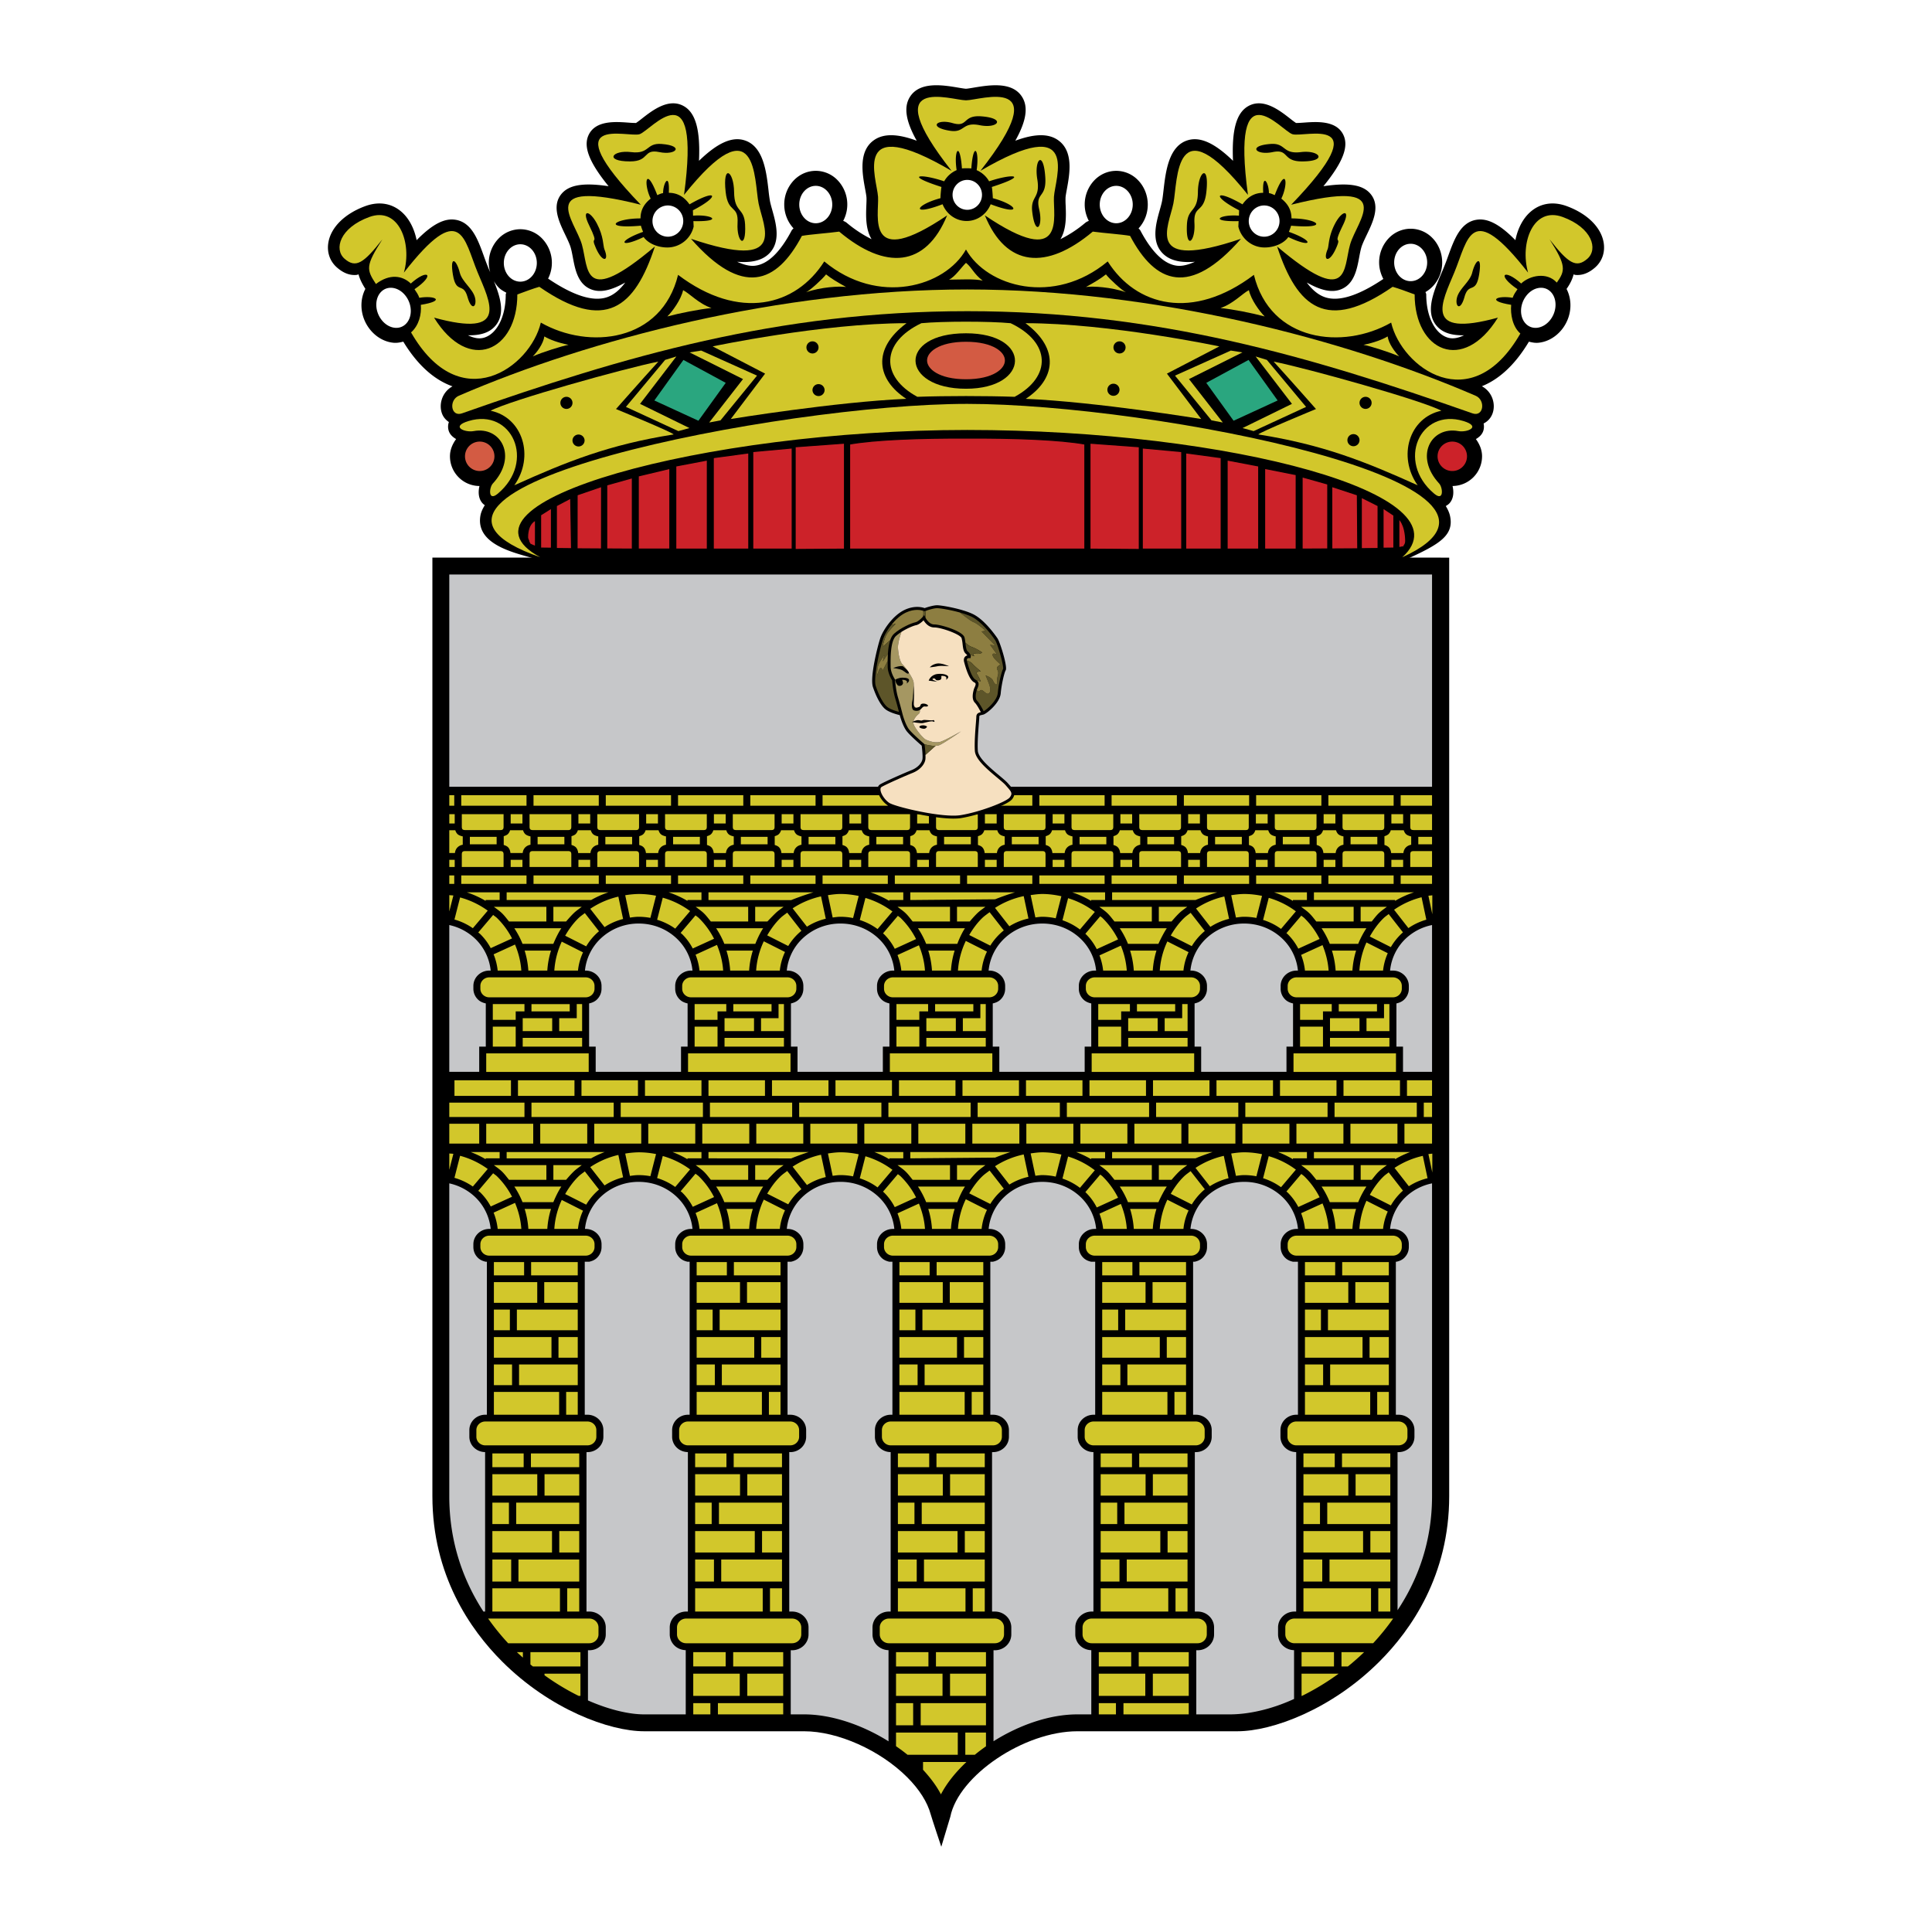
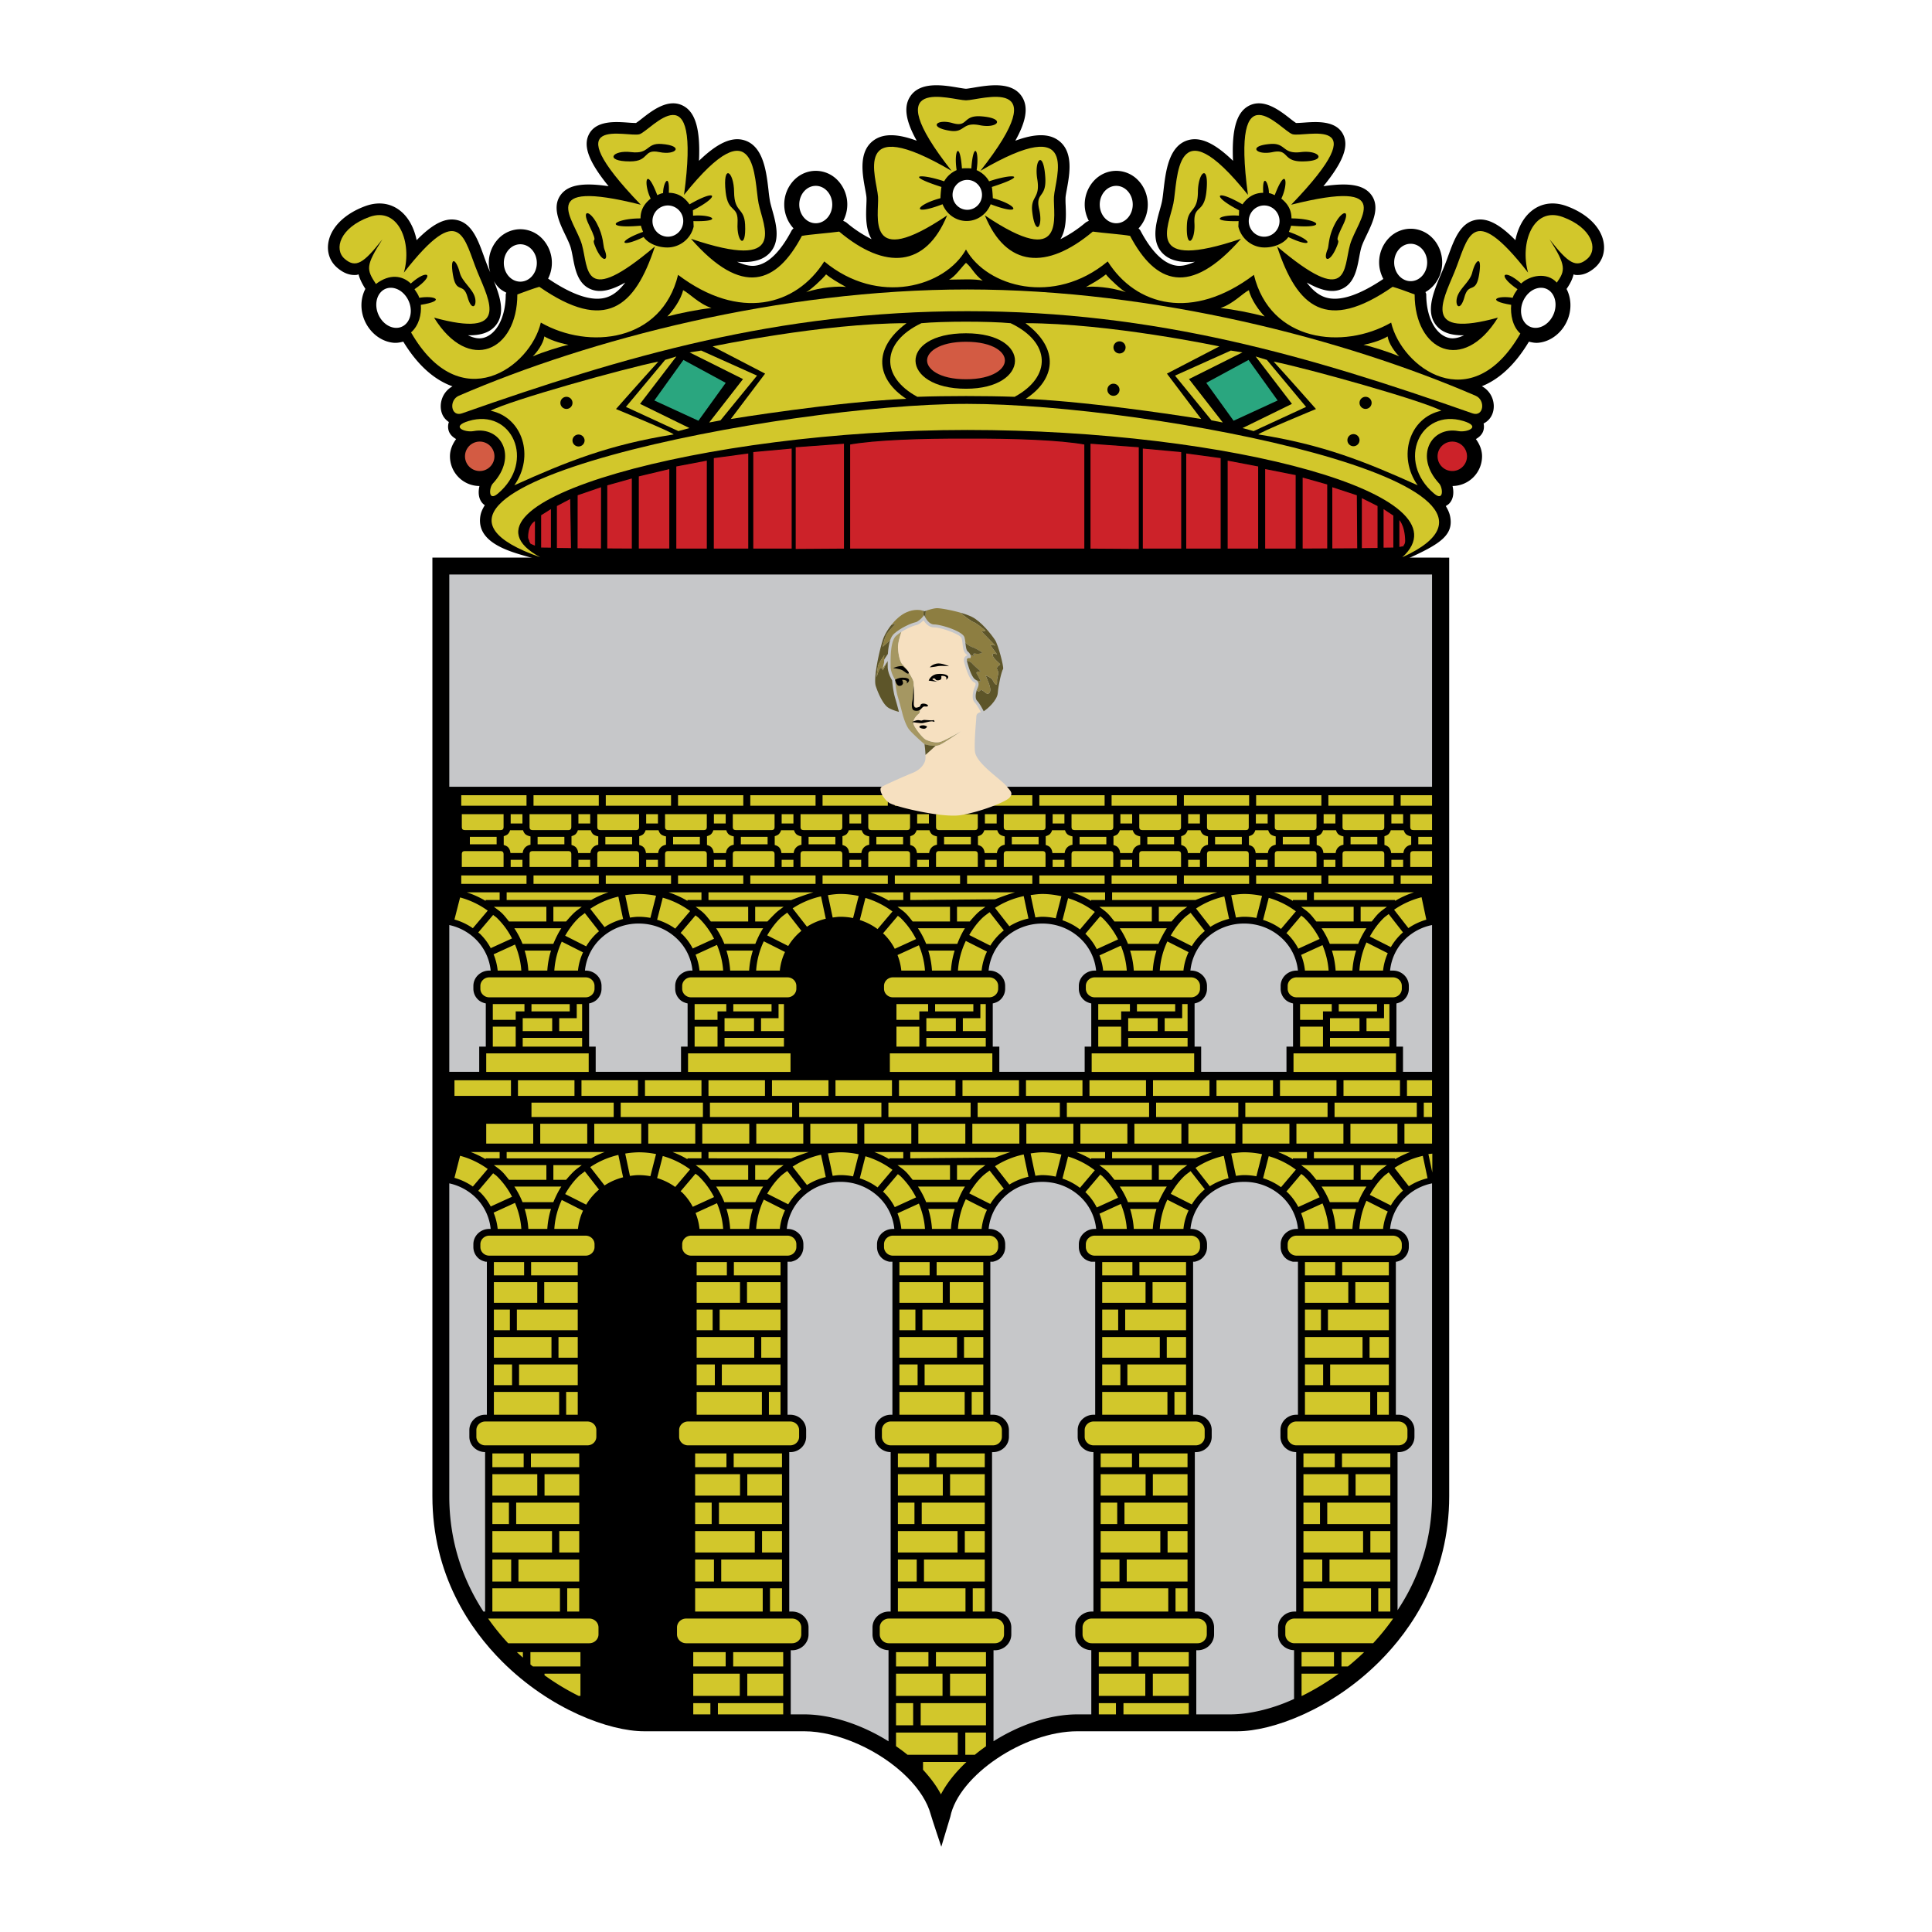
<svg xmlns="http://www.w3.org/2000/svg" width="2500" height="2500" viewBox="0 0 192.756 192.756">
  <g fill-rule="evenodd" clip-rule="evenodd">
    <path fill="#fff" d="M0 0h192.756v192.756H0V0z" />
    <path d="M143.746 55.634H43.14V149.27c0 7.888 3.78 13.323 6.951 16.494 4.786 4.785 10.705 6.965 14.18 6.965h15.964c3.351 0 7.577 1.887 10.278 4.588 1.213 1.213 2.018 2.492 2.344 3.701.109.402 1.056 3.233 1.056 3.233l.898-2.985c.821-4.11 7.346-8.537 12.682-8.537h15.965c3.475 0 9.393-2.18 14.178-6.965 3.172-3.171 6.951-8.606 6.951-16.494V55.635h-.841v-.001z" />
    <path fill="#c6c7c9" d="M142.875 57.32H44.826v21.173h98.049V57.32zM129.107 164.638a1.672 1.672 0 0 1-1.115-.455 1.549 1.549 0 0 1-.48-1.121v-.691c0-.875.736-1.586 1.643-1.586h.166v-15.91a1.598 1.598 0 0 1-1.105-.445 1.49 1.49 0 0 1-.465-1.083v-.666c0-.845.711-1.532 1.588-1.532h.158v-15.264h-.488c-.287-.062-.559-.175-.771-.382a1.49 1.49 0 0 1-.467-1.083v-.279c0-.844.715-1.531 1.59-1.531h.139a5.099 5.099 0 0 0-1.533-3.164 5.483 5.483 0 0 0-3.832-1.531 5.486 5.486 0 0 0-3.83 1.531 5.093 5.093 0 0 0-1.533 3.164h.066c.424 0 .822.158 1.123.449.299.289.465.674.465 1.082v.279c0 .41-.166.794-.465 1.083-.215.207-.486.318-.773.382h-.152v15.264h.268c.424 0 .824.16 1.123.449.301.29.465.674.465 1.083v.666c0 .409-.164.794-.465 1.083a1.607 1.607 0 0 1-1.123.448h-.096v15.907h.279c.438 0 .852.166 1.16.464.312.301.482.699.482 1.122v.691c0 .422-.17.82-.482 1.121a1.66 1.66 0 0 1-1.16.463h-.133v6.398h3.359c1.666 0 3.959-.416 6.396-1.539v-4.867h-.002zM107.762 164.183a1.549 1.549 0 0 1-.48-1.121v-.691c0-.875.736-1.586 1.643-1.586h.166v-15.91a1.598 1.598 0 0 1-1.105-.445 1.49 1.49 0 0 1-.465-1.083v-.666c0-.845.711-1.532 1.588-1.532h.158v-15.264h-.391c-.289-.062-.561-.175-.775-.382a1.496 1.496 0 0 1-.465-1.083v-.279c0-.844.713-1.531 1.588-1.531h.139a5.078 5.078 0 0 0-1.533-3.164c-1.023-.987-2.383-1.531-3.83-1.531s-2.809.544-3.832 1.531a5.09 5.09 0 0 0-1.531 3.164h.064a1.6 1.6 0 0 1 1.123.449c.301.289.465.674.465 1.082v.279c0 .41-.164.794-.465 1.083-.213.207-.486.318-.773.382h-.246v15.264h.268c.424 0 .824.16 1.123.449.301.29.465.674.465 1.083v.666c0 .409-.164.794-.465 1.083a1.607 1.607 0 0 1-1.123.448h-.096v15.907h.279c.438 0 .852.166 1.162.464.311.301.48.699.48 1.122v.691c0 .422-.17.82-.48 1.121a1.668 1.668 0 0 1-1.162.463h-.133v9.079c2.561-1.613 5.574-2.681 8.373-2.681h1.383v-6.406a1.673 1.673 0 0 1-1.117-.455zM142.875 149.271c0 4.473-1.371 8.269-3.441 11.379v-15.772h.096c.426 0 .824-.159 1.125-.448.299-.289.465-.674.465-1.083v-.666a1.5 1.5 0 0 0-.465-1.083 1.613 1.613 0 0 0-1.125-.449h-.266v-15.264h.057c.287-.063.561-.175.773-.382.299-.289.465-.673.465-1.083v-.279c0-.408-.166-.793-.465-1.082a1.603 1.603 0 0 0-1.123-.449h-.283a5.088 5.088 0 0 1 1.533-3.164 5.36 5.36 0 0 1 2.654-1.381v31.206z" />
    <path fill="#d2c72b" d="M142.875 114.097h-2.754v-1.981h2.754v1.981zM142.875 111.442h-.824v-1.433h.824v1.433zM142.875 109.336h-2.5v-1.559h2.5v1.559zM142.875 88.184h-3.131v-.843h3.131v.843zM142.875 86.499h-2.174v-1.265c0-.066.01-.187.076-.25.061-.058.176-.071.262-.071h1.836v1.586zM142.875 84.239h-1.371v-.747h1.371v.747zM142.875 82.817h-1.836c-.086 0-.201-.013-.262-.071-.066-.063-.076-.184-.076-.25v-1.264h2.174v1.585zM142.875 80.389h-3.131v-1.053h3.131v1.053z" />
    <path d="M47.811 104.757v-.337h.657v-4.308c-.288-.063-.56-.176-.773-.383a1.494 1.494 0 0 1-.466-1.082v-.28c0-.844.713-1.531 1.588-1.531h.138a5.097 5.097 0 0 0-1.532-3.164 5.435 5.435 0 0 0-2.597-1.381v14.643h2.985v-2.177zM138.688 96.836h.283c.424 0 .822.159 1.123.448.299.289.465.674.465 1.083v.28c0 .408-.166.793-.465 1.082-.213.207-.486.319-.773.383v4.308h.657V106.934h2.898V92.291a5.36 5.36 0 0 0-2.654 1.381 5.074 5.074 0 0 0-1.534 3.164z" fill="#c6c7c9" />
    <path d="M135.51 94.167h-2.836a8.491 8.491 0 0 0-.818-1.555h4.471a8.709 8.709 0 0 0-.817 1.555zM135.299 94.841a8.467 8.467 0 0 0-.369 1.995h-1.674a8.57 8.57 0 0 0-.369-1.995h2.412zM135.752 90.47h2.619c-.273.208-.559.398-.809.639-.266.256-.477.548-.707.828h-1.104V90.47h.001zM135.053 90.47v1.467h-3.725c-.229-.28-.441-.572-.707-.828-.25-.241-.535-.431-.807-.639h5.239zM115.617 90.47h2.836c-.271.208-.559.398-.807.639-.348.335-.76.828-.76.828h-1.27V90.47h.001zM112.539 94.167a8.616 8.616 0 0 0-.818-1.555h4.689c-.439.661-.834 1.555-.834 1.555h-3.037zM115.381 94.841a8.467 8.467 0 0 0-.369 1.995h-1.893a8.57 8.57 0 0 0-.369-1.995h2.631zM114.918 90.47v1.467h-3.727c-.229-.28-.439-.572-.705-.828-.25-.241-.535-.431-.807-.639h5.239zM95.481 90.47h2.835c-.271.208-.557.398-.807.639-.348.335-.757.828-.757.828h-1.271V90.47zM92.403 94.167a8.616 8.616 0 0 0-.818-1.555h4.688c-.439.661-.76 1.555-.76 1.555h-3.11zM95.245 94.841a8.57 8.57 0 0 0-.369 1.995h-1.892a8.57 8.57 0 0 0-.369-1.995h2.63zM94.782 90.47v1.467h-3.726c-.229-.28-.44-.572-.706-.828-.25-.241-.535-.431-.807-.639h5.239zM75.345 90.47h2.836c-.271.208-.558.398-.807.639-.347.335-.812.828-.812.828h-1.217V90.47zM75.11 94.841a8.467 8.467 0 0 0-.369 1.995h-1.892a8.468 8.468 0 0 0-.37-1.995h2.631zM74.647 90.47v1.467H70.92c-.229-.28-.44-.572-.706-.828-.25-.241-.534-.431-.807-.639h5.24zM50.079 91.109c-.25-.241-.535-.431-.807-.639h5.239v1.467h-3.727c-.227-.28-.439-.571-.705-.828zM54.974 94.841a8.518 8.518 0 0 0-.369 1.995h-1.892a8.468 8.468 0 0 0-.37-1.995h2.631zM58.735 106.947H48.51v-1.853h10.225v1.853zM55.792 102.876v-1.293h1.749v-1.404h.538v2.697h-2.287zM58.079 103.549v.871h-5.928v-.871H58.079z" fill="#d2c72b" />
    <path fill="#d2c72b" d="M56.841 100.908h-3.816v-.729h3.816v.729zM55.093 101.583v1.293h-2.942V101.583H55.093zM52.326 100.908h-.874V101.752h-2.285v-1.573h3.159v.729zM51.452 102.426v1.994h-2.285v-1.994h2.285zM58.428 97.51c.237 0 .46.09.628.251.168.162.26.377.26.606v.28c0 .472-.398.856-.889.856h-9.612a.895.895 0 0 1-.628-.251.834.834 0 0 1-.261-.605v-.28c0-.229.093-.444.261-.606a.903.903 0 0 1 .628-.251h9.613zM78.871 106.947H68.646v-1.853h10.225v1.853zM75.928 102.876v-1.293H77.676v-1.404h.538v2.697h-2.286zM78.214 103.549v.871h-5.927v-.871h5.927z" />
    <path fill="#d2c72b" d="M76.977 100.908h-3.816v-.729h3.816v.729zM75.229 101.583v1.293h-2.942V101.583H75.229zM72.462 100.908h-.874V101.752h-2.286v-1.573h3.16v.729zM71.588 102.426v1.994h-2.286v-1.994h2.286zM78.564 97.51c.237 0 .46.09.628.251a.84.84 0 0 1 .26.606v.28c0 .472-.398.856-.889.856h-9.612a.895.895 0 0 1-.628-.251.834.834 0 0 1-.261-.605v-.28c0-.229.093-.444.261-.606a.903.903 0 0 1 .628-.251h9.613zM99.006 106.947H88.781v-1.853H99.006v1.853zM96.064 102.876v-1.293H97.811v-1.404h.539v2.697h-2.286zM98.35 103.549v.871h-5.928v-.871H98.35z" />
    <path fill="#d2c72b" d="M97.111 100.908h-3.815v-.729h3.815v.729zM95.364 101.583v1.293h-2.942V101.583H95.364zM92.597 100.908h-.874V101.752h-2.285v-1.573h3.159v.729zM91.723 102.426v1.994h-2.285v-1.994h2.285zM98.699 97.51c.236 0 .461.09.629.251.168.162.26.377.26.606v.28c0 .472-.398.856-.889.856h-9.611a.895.895 0 0 1-.628-.251.834.834 0 0 1-.261-.605v-.28c0-.229.093-.444.261-.606a.903.903 0 0 1 .628-.251h9.611zM119.143 106.947h-10.227v-1.853h10.227v1.853zM116.199 102.876v-1.293h1.748v-1.404h.539v2.697h-2.287zM118.486 103.549v.871h-5.927v-.871h5.927z" />
    <path fill="#d2c72b" d="M117.248 100.908h-3.814v-.729h3.814v.729zM115.5 101.583v1.293h-2.941V101.583h2.941zM112.732 100.908h-.873V101.752h-2.287v-1.573h3.16v.729zM111.859 102.426v1.994h-2.287v-1.994h2.287zM118.836 97.51c.236 0 .459.09.629.251.166.162.26.377.26.606v.28c0 .472-.4.856-.889.856h-9.613a.89.89 0 0 1-.627-.251.835.835 0 0 1-.262-.605v-.28c0-.229.094-.444.262-.606a.9.9 0 0 1 .627-.251h9.613zM139.277 106.947h-10.224v-1.853H139.277v1.853zM136.336 102.876v-1.293H138.084v-1.404h.537v2.697h-2.285zM138.621 103.549v.871h-5.928v-.871h5.928z" />
    <path fill="#d2c72b" d="M137.383 100.908h-3.815v-.729h3.815v.729zM135.637 101.583v1.293h-2.944V101.583h2.944zM132.869 100.908h-.875V101.752h-2.285v-1.573h3.16v.729zM131.994 102.426v1.994h-2.285v-1.994h2.285zM138.971 97.51c.236 0 .461.09.629.251.168.162.26.377.26.606v.28c0 .472-.398.856-.889.856h-9.611a.895.895 0 0 1-.629-.251.833.833 0 0 1-.26-.605v-.28c0-.229.092-.444.26-.606a.904.904 0 0 1 .629-.251h9.611zM55.207 94.167s.356-.894.796-1.555h-4.688c.328.493.599 1.012.817 1.555h3.075zM57.239 91.109c.25-.241.535-.431.807-.639H55.21v1.467h1.27c0 .001.411-.493.759-.828zM76.139 92.612H71.45c.328.493.599 1.012.818 1.555h3.092s.339-.894.779-1.555z" />
    <path d="M159.986 24.146c-.277-1.502-1.652-2.841-3.676-3.582-1.387-.509-2.699-.279-3.697.646-.713.662-1.199 1.641-1.422 2.752-1.562-1.588-2.768-2.211-3.877-2.036-1.609.255-2.227 1.955-2.824 3.598a25.88 25.88 0 0 1-.465 1.225l-.227.537c-.771 1.816-1.645 3.874-.447 5.243.57.652 1.445.95 2.719.921-.545.262-1.086.387-1.588.245-1.307-.372-2.186-2.107-2.186-4.318 0-.087-.055-.156-.074-.239.986-.568 1.666-1.671 1.666-2.952 0-.929-.363-1.827-.996-2.46a3.03 3.03 0 0 0-2.15-.906 3.03 3.03 0 0 0-2.148.906 3.497 3.497 0 0 0-.998 2.46c0 .583.158 1.144.42 1.645-2.465 1.658-4.428 2.29-5.812 1.825-.664-.223-1.266-.714-1.826-1.469 1.406.796 2.463 1.017 3.326.71 1.387-.492 1.67-1.989 1.896-3.191.066-.36.131-.7.215-.997.1-.351.328-.824.547-1.281.611-1.274 1.375-2.859.391-4.065-.744-.912-2.166-1.165-4.715-.784 1.953-2.394 2.539-3.953 1.996-5.107-.691-1.478-2.672-1.333-3.982-1.237-.264.019-.59.041-.75.034a8.556 8.556 0 0 1-.553-.41c-1.082-.847-2.715-2.127-4.225-1.263-1.162.666-1.645 2.352-1.506 5.448-1.811-1.757-3.246-2.417-4.48-2.062-1.945.561-2.24 3.146-2.457 5.034-.047.41-.092.798-.145 1.056-.049.249-.135.555-.225.877-.381 1.351-.9 3.201.354 4.391.676.641 1.695.893 3.152.776-.635.285-1.242.458-1.785.395-1.271-.149-2.504-1.332-3.658-3.515-.045-.084-.119-.141-.18-.209.566-.61.92-1.45.92-2.376 0-.93-.363-1.827-.998-2.46a3.025 3.025 0 0 0-2.148-.906c-.801 0-1.564.321-2.148.906a3.499 3.499 0 0 0-.998 2.46c0 .576.154 1.132.412 1.628a1.179 1.179 0 0 0-.348.185 12.383 12.383 0 0 1-2.488 1.639c.617-.996.564-2.374.523-3.373a9.428 9.428 0 0 1-.012-.779c.012-.185.072-.509.135-.853.275-1.502.693-3.771-.885-4.878-.949-.665-2.32-.656-4.262.059 1.088-1.945 1.303-3.317.707-4.32-.965-1.628-3.316-1.234-4.873-.973-.27.045-.641.107-.753.108-.111 0-.483-.063-.754-.108-1.556-.262-3.907-.656-4.872.973-.595 1.002-.379 2.375.709 4.32-1.943-.716-3.313-.725-4.263-.059-1.578 1.106-1.16 3.375-.884 4.877.063.343.124.668.134.853.012.187 0 .475-.013.779-.04.999-.094 2.376.523 3.373a12.35 12.35 0 0 1-2.487-1.639 1.164 1.164 0 0 0-.346-.184 3.497 3.497 0 0 0-.587-4.089 3.025 3.025 0 0 0-2.148-.906c-.802 0-1.565.321-2.149.906a3.493 3.493 0 0 0-.997 2.46c0 .89.34 1.743.925 2.371-.063.07-.14.129-.186.215-1.154 2.184-2.385 3.366-3.658 3.515-.543.063-1.149-.11-1.783-.395 1.457.117 2.475-.135 3.15-.776 1.255-1.19.735-3.04.355-4.391-.09-.323-.176-.628-.226-.877a15.283 15.283 0 0 1-.143-1.056c-.216-1.889-.513-4.474-2.458-5.034-1.233-.355-2.67.305-4.481 2.062.141-3.096-.343-4.782-1.504-5.448-1.51-.864-3.144.416-4.225 1.262a8.93 8.93 0 0 1-.552.411 8.726 8.726 0 0 1-.75-.034c-1.311-.096-3.291-.241-3.984 1.237-.542 1.155.044 2.714 1.996 5.107-2.549-.381-3.97-.128-4.715.784-.982 1.206-.221 2.791.391 4.065.22.458.447.931.546 1.281.085.297.148.637.217.997.226 1.203.508 2.7 1.894 3.191.865.307 1.922.086 3.327-.71-.56.755-1.161 1.246-1.825 1.469-1.396.468-3.377-.171-5.87-1.859a3.494 3.494 0 0 0-.622-4.021 3.025 3.025 0 0 0-2.148-.906 3.03 3.03 0 0 0-2.149.906 3.493 3.493 0 0 0-.998 2.46c0 .319.058.629.139.931l-.177-.418a27.298 27.298 0 0 1-.464-1.225c-.596-1.644-1.213-3.343-2.823-3.598-1.109-.176-2.314.448-3.876 2.036-.224-1.111-.711-2.09-1.424-2.752-.997-.924-2.309-1.154-3.697-.646-2.024.741-3.398 2.08-3.676 3.582-.183.987.129 1.916.855 2.548.641.559 1.283.799 1.96.734.064-.006.124-.042.187-.053.114.439.337.906.681 1.446-.619 1.189-.519 2.756.399 3.97.614.813 1.498 1.326 2.427 1.408.332.028.647-.035.956-.113 1.608 2.642 3.356 3.908 4.909 4.459-1.066.59-1.389 1.838-1.033 2.749.141.359.389.617.674.815a1.362 1.362 0 0 0-.041.785c.104.43.408.704.763.912-.368.504-.614 1.082-.614 1.718 0 .792.309 1.539.869 2.099a2.944 2.944 0 0 0 2.075.865c-.144.607-.113 1.286.329 1.748.023.024.094.093.203.168-.217.347-.379.696-.439 1.053-.525 3.09 4.021 3.798 5.534 4.329.57.199 17.596.155 17.701.155h25.338l17.159.038 12.512-.038s13.654.081 14.172-.155c3.262-1.482 4.746-2.362 4.322-4.32-.072-.332-.229-.657-.422-.979.189-.103.314-.218.346-.251.441-.462.473-1.141.328-1.748a2.97 2.97 0 0 0 2.945-2.963c0-.636-.246-1.214-.615-1.718.355-.208.66-.482.764-.912.043-.175.059-.402.004-.643.383-.191.703-.512.877-.958.359-.916.031-2.174-1.049-2.76 1.498-.6 3.162-1.882 4.693-4.444.299.072.604.138.924.109.928-.082 1.812-.595 2.428-1.408.914-1.211 1.02-2.774.404-3.962.367-.524.59-.992.701-1.451.059.01.115.044.178.05.678.064 1.32-.176 1.961-.734.722-.632 1.035-1.56.851-2.548zm-110.713 3.9c.14.235.298.458.491.65.22.221.485.364.748.507-.009.062-.054.11-.054.174 0 2.211-.878 3.946-2.184 4.318-.502.143-1.043.018-1.589-.245 1.273.028 2.149-.269 2.72-.921 1.033-1.181.523-2.875-.132-4.483z" />
    <path d="M91.927 32.245c-4.024 1.912-4.125 5.333-.402 7.345 2.817-.101 6.889-.101 9.705 0 3.723-2.012 3.623-5.433-.402-7.345-2.111-.201-6.788-.201-8.901 0z" fill="#d2c72b" />
    <path d="M96.377 38.785c6.416 0 6.619-5.533 0-5.533-6.864 0-6.563 5.533 0 5.533z" />
    <path d="M96.501 31.047c-18.89 0-34.183 4.487-50.406 10.193-1.116.392-1.34-1.315-.316-1.757 13.033-5.63 31.962-10.603 50.722-10.603s37.69 4.973 50.723 10.604c1.023.442.799 2.149-.316 1.757-16.222-5.706-31.517-10.194-50.407-10.194z" fill="#d2c72b" />
    <path d="M96.501 42.897c-26.314 0-52.677 7.283-42.598 12.699-19.348-6.771 24.119-15.301 42.598-15.301s59.506 7.988 43.411 15.301c6.83-6.228-17.096-12.699-43.411-12.699z" fill="#d2c72b" />
    <path fill="#cc2229" stroke="#000" stroke-width=".108" stroke-miterlimit="2.613" d="M79.334 44.574l4.923-.361v10.576l-4.923.033V44.574zM75.101 45.054l3.938-.36v10.09h-3.938v-9.73zM71.164 45.661l3.544-.479v9.602h-3.544v-9.123zM67.422 46.494l3.151-.6v8.89h-3.151v-8.29zM63.681 47.488l3.151-.755v8.051h-3.151v-7.296zM60.532 48.385l2.559-.719v7.118l-2.559-.014v-6.385zM57.578 49.374l2.443-.84-.006 6.236-2.443-.015.006-5.381zM55.51 50.454l1.43-.756.084 5.043-1.514-.015v-4.272zM53.936 51.376l1.082-.681v4.001l-1.082-.014v-3.306zM52.637 53.619c0-1.46.789-1.709.789-1.709v2.613l-.506-.221c-.001 0-.283-.498-.283-.683zM113.67 44.574l-4.924-.361v10.576l4.924.033V44.574zM117.902 45.054l-3.937-.36v10.09h3.937v-9.73zM121.84 45.661l-3.543-.479v9.602h3.543v-9.123zM125.582 46.494l-3.152-.6v8.89h3.152v-8.29zM129.322 47.355l-3.15-.622v8.051h3.15v-7.429zM132.471 48.294l-2.559-.72v7.21l2.559-.014v-6.476zM135.426 49.374l-2.559-.84.006 6.236 2.592-.015-.039-5.381zM137.492 50.454l-1.674-.84v5.127l1.674-.015v-4.272zM139.068 51.41l-1.082-.715v4.001l1.082-.014V51.41zM140.25 53.983c-.029-1.709-.689-2.229-.689-2.229v2.883l.432-.085c-.001 0 .261-.218.257-.569zM96.501 43.711c4.61-.028 9.239.142 11.737.593v10.48H84.766v-10.48c2.497-.45 7.127-.62 11.735-.593z" />
    <path d="M96.377 10.009c-1.434 0-9.108-2.715-1.438 7.037-10.115-5.925-7.447.741-7.336 2.592s-1.334 7.407 6.892 1.852c-2.135 5.19-6.154 5.488-10.768 1.618-1.098.152-2.898.274-3.721.426-2.53 4.783-5.953 6.123-11.067.29 9.763 3.307 7.207-1.223 6.746-3.526-.461-2.304-.063-10.07-7.438-.856 1.729-12.797-3.277-6.438-4.431-6.055-1.152.384-8.757-2.176.115 7.039-10.716-2.688-6.568 1.536-5.876 3.967.691 2.431.024 6.342 7.284.2-2.003 6.106-4.943 8.594-11.529 4.022-.548.153-1.372.458-2.195.762 0 5.637-4.83 7.927-8.309 2.314 7.557 2.078 5.571-1.567 4.354-4.499-1.389-3.345-1.625-7.342-7.364.007.843-2.964-.516-6.625-3.454-5.548-2.938 1.076-3.556 3.216-2.459 4.17 1.131.985 1.924.409 3.763-1.931-1.675 2.623-1.603 2.982-.639 4.445 1.375-1.051 2.643-.844 3.479-.047 1.715-1.535 2.493-.879.369.568.185.271.375.534.48.856 1.552-.264 2.696.293.151.702.082.943-.185 2.054-.975 2.752 4.911 8.546 11.906 3.485 12.948-.98 4.802 2.743 12.056 1.935 13.693-4.763 6.103 4.614 11.758 3.126 14.586-1.34 5.358 4.466 12.057 2.53 14.139-1.19 2.083 3.721 8.783 5.656 14.14 1.19 2.828 4.466 8.484 5.954 14.586 1.34 1.637 6.698 8.891 7.506 13.693 4.763 1.043 4.465 7.98 9.639 12.891 1.093-.789-.698-.998-1.922-.916-2.866-2.545-.408-1.402-.965.148-.702.107-.322.297-.585.482-.856-2.127-1.448-1.348-2.103.367-.568.836-.797 2.561-1.189 3.557-.092.848-1.197.957-1.684-.717-4.306 1.84 2.339 2.631 2.916 3.762 1.931 1.098-.955.48-3.094-2.457-4.17-2.939-1.076-4.299 2.584-3.455 5.548-5.738-7.349-5.975-3.352-7.363-.007-1.219 2.931-3.203 6.576 4.354 4.499-3.479 5.613-8.309 3.323-8.309-2.314-.824-.304-1.646-.609-2.195-.762-6.584 4.571-9.525 2.084-11.527-4.022 7.26 6.143 6.592 2.231 7.283-.2.691-2.432 4.84-6.655-5.877-3.967 8.873-9.215 1.268-6.655.115-7.039-1.152-.383-6.158-6.743-4.43 6.055-7.375-9.214-6.979-1.447-7.439.856-.461 2.303-3.016 6.833 6.746 3.526-5.113 5.833-8.537 4.494-11.066-.29-.822-.152-2.623-.274-3.721-.426-4.613 3.87-8.633 3.572-10.768-1.618 8.225 5.555 6.781 0 6.893-1.852.109-1.852 2.777-8.518-7.338-2.592 7.67-9.751-.004-7.036-1.439-7.036z" fill="#d2c72b" />
    <path fill="#d2c72b" d="M68.788 42.708l-1.107.302-5.232-2.414 3.911-4.689 1.119-.342-3.621 4.729 4.93 2.414zM70.757 42.153l1.128-.214 3.643-4.463-5.57-2.5-1.156.184 5.328 2.661-3.373 4.332z" />
    <path d="M96.377 38.182c5.611 0 5.658-4.427 0-4.427-5.657 0-5.61 4.427 0 4.427z" fill="#d35b43" stroke="#000" stroke-width=".686" stroke-miterlimit="2.613" />
    <path d="M71.102 34.56l5.232 2.716-3.421 4.527s10.464-1.71 17.506-2.012c-2.917-1.912-3.474-4.93.023-7.546-8.374 0-19.34 2.315-19.34 2.315z" fill="#d2c72b" />
-     <path d="M80.458 34.66a.604.604 0 1 1 1.208.002.604.604 0 0 1-1.208-.002zM81.062 38.886a.605.605 0 0 1 1.207 0 .604.604 0 1 1-1.207 0z" />
    <path fill="#2aa67f" stroke="#000" stroke-width=".686" stroke-miterlimit="2.613" d="M68.083 35.465l-3.32 4.628 5.031 2.314 3.119-4.326-4.83-2.616z" />
    <path d="M65.684 36.076c-3.381.676-14.874 3.888-16.734 4.902 3.212.676 4.395 4.564 2.366 7.438 5.24-2.366 9.465-4.058 15.889-5.071 0-.169-5.747-2.536-5.747-2.536s2.536-2.874 4.226-4.733z" fill="#d2c72b" />
    <path d="M55.91 40.193a.604.604 0 1 1 1.208.002.604.604 0 0 1-1.208-.002zM57.117 43.916a.605.605 0 0 1 1.207 0 .604.604 0 1 1-1.207 0z" />
    <path d="M46.754 42.004c4.326-1.308 6.741 4.024 2.918 7.244-1 .842-.871-.609-.503-1.006 2.516-2.716.805-5.735-1.911-5.232-.885.164-2.356-.446-.504-1.006z" fill="#d2c72b" />
    <path d="M46.05 45.526a1.811 1.811 0 1 1 3.623 0 1.811 1.811 0 0 1-3.623 0z" fill="#d35b43" stroke="#000" stroke-width=".686" stroke-miterlimit="2.613" />
    <path fill="#d2c72b" d="M123.969 42.708l1.107.302 5.231-2.414-3.911-4.689-1.121-.342 3.623 4.729-4.929 2.414zM121.998 42.153l-1.127-.214-3.642-4.463 5.57-2.5 1.154.184-5.328 2.661 3.373 4.332z" />
    <path d="M121.654 34.56l-5.23 2.716 3.42 4.527s-10.465-1.71-17.506-2.012c2.916-1.912 3.475-4.93-.023-7.546 8.373 0 19.339 2.315 19.339 2.315z" fill="#d2c72b" />
    <path d="M112.299 34.66a.604.604 0 1 0-1.208.002.604.604 0 0 0 1.208-.002zM111.693 38.886a.604.604 0 1 0-1.208 0 .604.604 0 0 0 1.208 0z" />
    <path fill="#2aa67f" stroke="#000" stroke-width=".686" stroke-miterlimit="2.613" d="M124.672 35.465l3.32 4.628-5.029 2.314-3.119-4.326 4.828-2.616z" />
    <path d="M127.072 36.076c3.381.676 14.875 3.888 16.732 4.902-3.211.676-4.395 4.564-2.365 7.438-5.24-2.366-9.465-4.058-15.889-5.071 0-.169 5.746-2.536 5.746-2.536s-2.534-2.874-4.224-4.733z" fill="#d2c72b" />
    <path d="M136.846 40.193a.603.603 0 1 0-1.206 0 .603.603 0 0 0 1.206 0zM135.639 43.916a.604.604 0 1 0-1.208 0 .604.604 0 0 0 1.208 0z" />
    <path d="M146 42.004c-4.324-1.308-6.738 4.024-2.916 7.244 1 .842.871-.609.504-1.006-2.516-2.716-.805-5.735 1.91-5.232.885.164 2.356-.446.502-1.006z" fill="#d2c72b" />
    <path d="M143.084 45.526a1.811 1.811 0 1 1 3.622 0 1.811 1.811 0 0 1-3.622 0z" fill="#cc2229" stroke="#000" stroke-width=".686" stroke-miterlimit="2.613" />
    <path d="M54.31 33.565c-.105.734-.734 1.573-1.154 1.993.944-.419 2.937-1.049 3.566-1.154-1.049-.21-1.888-.525-2.412-.839zM68.154 28.95c-.209.944-1.048 2.097-1.573 2.622 1.154-.315 3.251-.735 4.405-.839-1.259-.42-2.203-1.468-2.832-1.783zM82.418 27.376c-.419.524-1.574 1.574-1.993 1.783 1.468-.524 3.356-.628 3.985-.524-.943-.525-1.467-.84-1.992-1.259zM96.377 26.222c-.535.524-1.06 1.363-1.688 1.678 1.049 0 2.622-.105 3.356.105-.943-.734-1.027-1.258-1.668-1.783zM138.445 33.565c.105.734.736 1.573 1.156 1.993-.945-.419-2.938-1.049-3.566-1.154 1.047-.21 1.887-.525 2.41-.839zM124.602 28.95c.211.944 1.051 2.097 1.574 2.622-1.154-.315-3.252-.735-4.404-.839 1.257-.42 2.201-1.468 2.83-1.783zM110.338 27.376c.42.524 1.574 1.574 1.992 1.783-1.467-.524-3.355-.628-3.984-.524.943-.525 1.468-.84 1.992-1.259z" fill="#d2c72b" />
    <path d="M46.642 29.625c-.426-1.515-1.125-.239-1.454-2.209-.33-1.969.338-1.589.686-.209.229.908 1.268 1.575 1.508 2.457.241.882-.314 1.476-.74-.039zM58.767 22.456c-.797-1.637.087-1.476.784-.156.697 1.319.605 2.224.752 2.576.501 1.201-.18 1.383-.838-.096-.659-1.48.43-.009-.698-2.324zM62.963 15.175c-1.882-.232-2.718.929-.104.929 1.989 0 1.254-1.277 2.927-.929 1.672.348 2.525-.641.208-.812-1.567-.116-1.149 1.044-3.031.812zM73.241 19.16c-.021-2.102-1.161-2.882-.842-.002.242 2.192 1.294 1.228 1.187 3.114-.107 1.886.881 2.705.752.131-.088-1.743-1.075-1.141-1.097-3.243z" />
    <path d="M89.389 17.876c.328-1.995-.622-2.966-.798-.173-.133 2.125 1.022 1.426.608 3.19-.415 1.764.385 2.741.69.278.207-1.667-.827-1.298-.5-3.295z" fill="#d2c72b" />
    <path d="M97.756 12.493c1.797.363 2.672-.691.158-.886-1.915-.148-1.286 1.135-2.874.675-1.589-.46-2.469.428-.25.766 1.502.229 1.169-.919 2.966-.555zM68.791 20.39c2.822-1.625 3.058-.802.34.591l.015.536c1.939-.154 3.081.622.034.545l.025.549a2.704 2.704 0 0 1-2.619 2.08c-.897 0-1.879-.356-2.369-1.041-2.405 1.161-2.669.41-.056-.519-.059-.148-.182-.454-.214-.614-3.972.348-2.657-.726-.042-.726 0-.869.388-1.475 1.014-1.975-.732-1.509-.491-3.365.658-.346.2-.087.359-.169.58-.205 0-1.045.674-2.118.57-.028.911.002 1.576.453 2.064 1.153zM103.49 17.876c-.328-1.995.623-2.966.799-.173.133 2.125-1.023 1.426-.609 3.19.414 1.764-.385 2.741-.689.278-.208-1.667.827-1.298.499-3.295zM96.44 22.049c-1.094 0-2.015-.704-2.399-1.672-3.226 1.232-2.733.069-.211-.603 0-.208.055-.925.101-1.12-3.833-1.231-2.051-1.35.268-.565.28-.495.722-.888 1.244-1.114-.302-2.016.328-2.966.53-.166.157-.03.78-.03.936 0 .202-2.8.833-1.85.53.166.521.227.965.619 1.244 1.114 2.318-.784 4.1-.666.27.565.045.195.1.912.1 1.12 2.521.672 3.016 1.835-.213.603-.385.969-1.307 1.672-2.4 1.672zM146.113 29.625c.426-1.515 1.125-.239 1.455-2.209.33-1.969-.338-1.589-.686-.209-.23.908-1.27 1.575-1.51 2.457-.237.882.316 1.476.741-.039zM133.99 22.456c.797-1.637-.088-1.476-.785-.156-.697 1.319-.604 2.224-.752 2.576-.5 1.201.182 1.383.84-.096.658-1.48-.432-.009.697-2.324zM129.793 15.175c1.881-.232 2.717.929.105.929-1.99 0-1.256-1.277-2.928-.929-1.674.348-2.525-.641-.209-.812 1.567-.116 1.151 1.044 3.032.812zM119.516 19.16c.021-2.102 1.16-2.882.842-.002-.242 2.192-1.293 1.228-1.188 3.114.107 1.886-.879 2.705-.75.131.086-1.743 1.074-1.141 1.096-3.243zM123.965 20.39c-2.822-1.625-3.059-.802-.34.591l-.016.536c-1.939-.154-3.08.622-.033.545l-.025.549c.289 1.194 1.352 2.08 2.619 2.08.896 0 1.879-.356 2.367-1.041 2.406 1.161 2.672.41.057-.519.059-.148.182-.454.215-.614 3.973.348 2.656-.726.043-.726 0-.869-.389-1.475-1.014-1.975.732-1.509.49-3.365-.658-.346-.201-.087-.359-.169-.58-.205 0-1.045-.674-2.118-.57-.028-.911.002-1.577.453-2.065 1.153z" />
    <path d="M154.965 32.094c.789-1.044.762-2.509-.062-3.273-.822-.764-2.129-.537-2.916.507-.791 1.044-.762 2.51.061 3.274s2.128.536 2.917-.508zM64.755 22.058a1.89 1.89 0 0 1 1.878-1.902 1.89 1.89 0 0 1 1.878 1.902c0 1.05-.841 1.902-1.878 1.902a1.892 1.892 0 0 1-1.878-1.902zM94.694 19.441c0-1.013.811-1.835 1.811-1.835 1.001 0 1.812.822 1.812 1.835s-.811 1.834-1.812 1.834c-1 0-1.811-.82-1.811-1.834zM37.774 32.094c-.789-1.044-.761-2.509.062-3.273.823-.764 2.129-.537 2.918.507.789 1.044.761 2.51-.062 3.274-.822.764-2.129.536-2.918-.508zM49.924 26.236c0-1.22.891-2.208 1.989-2.208s1.989.988 1.989 2.208-.891 2.208-1.989 2.208c-1.098.001-1.989-.988-1.989-2.208zM79.4 20.408c0-1.22.89-2.209 1.989-2.209 1.098 0 1.988.989 1.988 2.209s-.89 2.208-1.988 2.208c-1.099 0-1.989-.988-1.989-2.208zM124.246 22.058c0-1.051.84-1.902 1.877-1.902s1.879.851 1.879 1.902c0 1.05-.842 1.902-1.879 1.902s-1.877-.853-1.877-1.902zM138.754 26.187c0-1.22.891-2.208 1.988-2.208 1.1 0 1.99.989 1.99 2.208 0 1.219-.891 2.208-1.99 2.208-1.097 0-1.988-.989-1.988-2.208zM109.379 20.408c0-1.22.891-2.209 1.988-2.209s1.99.989 1.99 2.209-.893 2.208-1.99 2.208-1.988-.988-1.988-2.208z" fill="#fff" stroke="#000" stroke-width=".686" stroke-miterlimit="2.613" />
    <path fill="#d2c72b" d="M139.992 86.499h-1.174v-.717h1.174v.717zM132.533 87.341h6.51v.843h-6.51v-.843zM132.059 86.499v-.717h1.173v.717h-1.173zM136.801 82.817h-2.522c-.084 0-.199-.013-.26-.071-.068-.063-.076-.184-.076-.25v-1.264h4.166v1.264c0 .269-.125.322-.34.322h-.968v-.001zM137.416 83.492v.747h-2.67v-.747h2.67zM135.248 84.913h2.522c.086 0 .201.013.262.071.066.064.078.184.078.25v1.265h-4.166v-1.265c0-.066.008-.187.076-.25.061-.058.176-.071.26-.071h.968zM140.277 83.223c.094.091.279.177.518.224v.833c-.445.083-.732.383-.779.829h-1.221c-.025-.24-.104-.452-.262-.601a1.05 1.05 0 0 0-.408-.204v-.878a1.03 1.03 0 0 0 .408-.203.915.915 0 0 0 .225-.39h1.293c.047.15.115.286.226.39zM139.992 81.232v.927h-1.174v-.927h1.174zM132.533 79.336h6.51v1.053h-6.51v-1.053zM132.059 81.232h1.173v.927h-1.173v-.927zM133.293 82.833c.047.15.115.286.223.39.098.091.283.177.52.224v.833c-.445.083-.73.383-.779.829h-1.221c-.023-.24-.104-.452-.262-.601a1.05 1.05 0 0 0-.408-.204v-.878a1.03 1.03 0 0 0 .408-.203.895.895 0 0 0 .225-.39h1.294zM125.324 88.184v-.843h6.51v.843h-6.51zM124.625 87.341v.843h-6.51v-.843h6.51zM118.541 86.499v-.717h1.174v.717h-1.174zM123.283 82.817h-2.522c-.086 0-.199-.013-.262-.071-.066-.063-.076-.184-.076-.25v-1.264h4.166v1.264c0 .269-.123.322-.338.322h-.968v-.001zM123.898 83.492v.747h-2.669v-.747H123.898zM121.732 84.913h2.52c.086 0 .199.013.262.071.066.064.076.184.076.25v1.265h-4.166v-1.265c0-.066.01-.187.076-.25.062-.058.176-.071.262-.071h.97zM125.299 86.499v-.717h1.176v.717h-1.176zM130.041 82.817h-2.52c-.086 0-.199-.013-.262-.071-.068-.063-.076-.184-.076-.25v-1.264h4.166v1.264c0 .269-.125.322-.338.322h-.97v-.001zM130.656 83.492v.747h-2.67v-.747h2.67zM128.49 84.913h2.522c.084 0 .199.013.26.071.066.064.078.184.078.25v1.265h-4.166v-1.265c0-.066.008-.187.076-.25.062-.058.176-.071.262-.071h.968zM125.324 79.336h6.51v1.053h-6.51v-1.053zM125.299 81.232h1.176v.927h-1.176v-.927zM125.24 82.833h1.293c.047.15.117.286.225.39.098.091.279.177.52.224v.833c-.445.083-.732.383-.781.829h-1.219c-.025-.24-.105-.452-.262-.601-.082-.078-.229-.15-.41-.204v-.878c.182-.053.328-.125.41-.203a.894.894 0 0 0 .224-.39zM118.115 79.336h6.51v1.053h-6.51v-1.053zM119.715 81.232v.927h-1.174v-.927h1.174zM117.848 83.426a1.03 1.03 0 0 0 .408-.203.919.919 0 0 0 .227-.39h1.291a.87.87 0 0 0 .227.39c.096.091.279.177.518.224v.833c-.443.083-.732.383-.781.829h-1.219c-.025-.24-.104-.452-.262-.601a1.05 1.05 0 0 0-.408-.204v-.878h-.001zM89.277 88.184v-.843h6.51v.843h-6.51zM67.648 88.184v-.843h6.511v.843h-6.511zM46.02 88.184v-.843h6.51v.843h-6.51zM48.934 82.817h-2.521c-.085 0-.2-.013-.261-.071-.067-.063-.077-.184-.077-.25v-1.264h4.167v1.264c0 .269-.124.322-.338.322h-.97v-.001zM49.549 83.492v.747h-2.671v-.747H49.549zM47.382 84.913H49.904c.084 0 .199.013.26.071.067.064.078.184.078.25v1.265h-4.167v-1.265c0-.066.01-.187.077-.25.062-.058.176-.071.261-.071h.969zM50.95 86.499v-.717h1.175v.717H50.95zM52.148 85.108h-1.22c-.026-.24-.105-.452-.263-.601-.081-.078-.227-.15-.408-.204v-.878c.181-.053.327-.125.408-.203a.876.876 0 0 0 .225-.39h1.294c.046.15.115.286.225.39.096.091.28.177.519.224v.833c-.445.084-.731.383-.78.829zM50.95 82.159v-.927h1.175v.927H50.95zM52.834 85.234c0-.066.01-.187.077-.25.062-.058.176-.071.261-.071H56.663c.085 0 .199.013.261.071.066.064.076.184.076.25v1.265h-4.167v-1.265h.001zM53.637 84.239v-.747H56.308v.747h-2.671zM53.229 87.341h6.511v.843h-6.511v-.843zM58.944 82.833c.046.15.115.286.225.39.096.091.28.177.519.224v.833c-.444.083-.732.383-.78.829h-1.22c-.026-.24-.105-.452-.262-.601a1.05 1.05 0 0 0-.408-.204v-.878c.181-.053.326-.125.408-.203a.886.886 0 0 0 .225-.39h1.293zM57.709 82.159v-.927h1.175v.927h-1.175zM62.452 82.817h-2.521c-.085 0-.2-.013-.261-.071-.067-.063-.077-.184-.077-.25v-1.264h4.166v1.264c0 .269-.124.322-.338.322h-.969v-.001zM63.067 83.492v.747h-2.671v-.747H63.067zM58.884 85.782v.717h-1.175v-.717h1.175zM59.593 86.499v-1.265c0-.066.01-.187.077-.25.062-.058.176-.071.261-.071h3.489c.085 0 .201.013.261.071.067.064.077.184.077.25v1.265h-4.165zM60.439 87.341h6.51v.843h-6.51v-.843zM65.703 82.833c.046.15.115.286.225.39.096.091.28.177.519.224v.833c-.445.083-.731.383-.781.829h-1.22c-.025-.24-.104-.452-.262-.601-.081-.078-.227-.15-.408-.204v-.878c.181-.053.327-.125.408-.203a.876.876 0 0 0 .225-.39h1.294zM64.468 82.159v-.927h1.175v.927h-1.175zM69.21 82.817h-2.52c-.085 0-.2-.013-.261-.071-.066-.063-.077-.184-.077-.25v-1.264h4.166v1.264c0 .269-.124.322-.338.322h-.97v-.001zM69.826 83.492v.747h-2.671v-.747h2.671zM65.643 85.782v.717h-1.175v-.717h1.175zM66.352 86.499v-1.265c0-.066.01-.187.077-.25.061-.058.176-.071.261-.071h3.49c.085 0 .2.013.261.071.067.064.077.184.077.25v1.265h-4.166zM72.462 82.833c.046.15.115.286.224.39.097.091.28.177.52.224v.833c-.445.083-.732.383-.781.829h-1.219c-.026-.24-.105-.452-.262-.601-.081-.078-.227-.15-.408-.204v-.878c.181-.053.327-.125.408-.203a.895.895 0 0 0 .225-.39h1.293zM71.227 82.159v-.927h1.175v.927h-1.175zM75.97 82.817h-2.52c-.085 0-.2-.013-.261-.071-.067-.063-.077-.184-.077-.25v-1.264h4.167v1.264c0 .269-.125.322-.338.322h-.971v-.001zM76.584 83.492v.747h-2.67v-.747h2.67zM72.402 85.782v.717h-1.175v-.717h1.175zM73.111 86.499v-1.265c0-.066.01-.187.077-.25.062-.058.176-.071.261-.071h3.49c.085 0 .2.013.261.071.066.064.077.184.077.25v1.265h-4.166zM74.858 87.341h6.51v.843h-6.51v-.843zM79.22 82.833c.047.15.116.286.225.39.096.091.28.177.519.224v.833c-.444.083-.731.383-.78.829h-1.22c-.025-.24-.105-.452-.262-.601-.081-.078-.227-.15-.408-.204v-.878c.181-.053.327-.125.408-.203a.886.886 0 0 0 .225-.39h1.293zM77.986 82.159v-.927h1.175v.927h-1.175zM81.177 84.913h2.521c.085 0 .2.013.262.071.067.064.077.184.077.25v1.265H79.87v-1.265c0-.066.01-.187.077-.25.062-.058.176-.071.261-.071h.969zM80.673 84.239v-.747H83.344v.747h-2.671zM83.698 82.817H80.207c-.084 0-.199-.013-.261-.071-.067-.063-.077-.184-.077-.25v-1.264h4.167v1.264c0 .269-.124.321-.338.321zM79.161 85.782v.717h-1.175v-.717h1.175zM82.067 88.184v-.843h6.511v.843h-6.511zM85.979 82.833c.046.15.116.286.225.39.097.091.281.177.519.224v.833c-.445.083-.732.383-.78.829h-1.22c-.025-.24-.104-.452-.262-.601-.081-.078-.227-.15-.408-.204v-.878c.181-.053.327-.125.408-.203a.886.886 0 0 0 .225-.39h1.293zM84.746 82.159v-.927h1.174v.927h-1.174zM89.488 82.817h-2.521c-.085 0-.2-.013-.261-.071-.066-.063-.077-.184-.077-.25v-1.264h4.167v1.264c0 .269-.125.322-.338.322h-.97v-.001zM90.103 83.492v.747h-2.671v-.747H90.103zM85.92 85.782v.717h-1.174v-.717h1.174zM86.629 86.499v-1.265c0-.066.01-.187.077-.25.062-.058.176-.071.261-.071H90.457c.085 0 .2.013.261.071.067.064.077.184.077.25v1.265h-4.166zM92.738 82.833c.047.15.116.286.226.39.096.091.28.177.519.224v.833c-.445.083-.732.383-.78.829h-1.22c-.025-.24-.104-.452-.262-.601-.081-.078-.228-.15-.408-.204v-.878c.18-.053.327-.125.408-.203a.886.886 0 0 0 .225-.39h1.292zM91.504 82.159v-.927h1.174v.927h-1.174zM96.247 82.817h-2.521c-.085 0-.199-.013-.261-.071-.067-.063-.077-.184-.077-.25v-1.264h4.167v1.264c0 .269-.125.322-.338.322h-.97v-.001zM96.862 83.492v.747h-2.671v-.747H96.862zM92.678 85.782v.717h-1.174v-.717h1.174zM93.388 86.499v-1.265c0-.066.01-.187.077-.25.062-.058.176-.071.261-.071H97.217c.086 0 .199.013.26.071.068.064.078.184.078.25v1.265h-4.167zM96.486 87.341h6.51v.843h-6.51v-.843zM99.498 82.833c.047.15.115.286.225.39.096.091.279.177.518.224v.833c-.443.083-.73.383-.779.829H98.24c-.023-.24-.104-.452-.262-.601-.08-.078-.227-.15-.408-.204v-.878c.182-.053.328-.125.408-.203a.876.876 0 0 0 .225-.39h1.295zM98.264 82.159v-.927h1.174v.927h-1.174zM101.455 84.913h2.52c.086 0 .199.013.262.071.066.064.076.184.076.25v1.265h-4.166v-1.265c0-.066.01-.187.078-.25.061-.058.174-.071.262-.071h.968zM100.949 84.239v-.747H103.621v.747H100.949zM103.975 82.817h-3.489c-.088 0-.201-.013-.262-.071-.068-.063-.078-.184-.078-.25v-1.264h4.166v1.264c0 .269-.123.321-.337.321zM99.438 85.782v.717h-1.174v-.717h1.174zM103.695 88.184v-.843h6.512v.843h-6.512zM106.256 82.833c.049.15.115.286.225.39.098.091.281.177.52.224v.833c-.445.083-.73.383-.781.829h-1.221c-.023-.24-.104-.452-.26-.601-.082-.078-.229-.15-.408-.204v-.878c.18-.053.326-.125.408-.203a.876.876 0 0 0 .225-.39h1.292zM105.021 82.159v-.927h1.176v.927h-1.176zM109.764 82.817h-2.52c-.086 0-.199-.013-.262-.071-.066-.063-.076-.184-.076-.25v-1.264h4.166v1.264c0 .269-.123.322-.338.322h-.97v-.001zM110.379 83.492v.747h-2.67v-.747h2.67zM106.197 85.782v.717h-1.176v-.717h1.176zM106.906 86.499v-1.265c0-.066.01-.187.076-.25.062-.058.176-.071.262-.071h3.491c.086 0 .199.013.262.071.066.064.076.184.076.25v1.265h-4.167zM110.904 88.184v-.843h6.512v.843h-6.512zM113.016 82.833c.047.15.115.286.225.39.096.091.281.177.52.224v.833c-.445.083-.732.383-.781.829h-1.221c-.025-.24-.104-.452-.262-.601-.08-.078-.227-.15-.406-.204v-.878c.18-.053.326-.125.406-.203a.88.88 0 0 0 .227-.39h1.292zM111.781 82.159v-.927h1.174v.927h-1.174zM112.955 85.782v.717h-1.174v-.717h1.174zM113.666 86.499v-1.265c0-.066.01-.187.074-.25.062-.058.178-.071.262-.071h3.493c.084 0 .199.013.262.071.064.064.076.184.076.25v1.265h-4.167zM114.469 84.239v-.747H117.139v.747h-2.67zM117.494 82.817h-3.493c-.084 0-.199-.013-.262-.071-.064-.063-.074-.184-.074-.25v-1.264h4.166v1.264c.001.269-.124.321-.337.321zM110.904 79.336h6.512v1.053h-6.512v-1.053zM103.695 79.336h6.512v1.053h-6.512v-1.053zM96.486 79.336h6.51v1.053h-6.51v-1.053zM89.277 79.336h6.51v1.053h-6.51v-1.053zM82.067 79.336h6.511v1.053h-6.511v-1.053zM74.858 79.336h6.51v1.053h-6.51v-1.053zM67.648 79.336h6.511v1.053h-6.511v-1.053zM60.439 79.336h6.51v1.053h-6.51v-1.053zM53.229 79.336h6.511v1.053h-6.511v-1.053zM52.834 81.232H57v1.264c0 .269-.125.322-.338.322H53.171c-.085 0-.2-.013-.261-.071-.066-.063-.077-.184-.077-.25v-1.265h.001zM46.02 79.336h6.51v1.053h-6.51v-1.053zM48.452 89.796v.087a9.46 9.46 0 0 0-1.883-.856h3.281v.769h-1.398zM50.549 89.796v-.769h10.158a9.23 9.23 0 0 0-2.06.968l.327-.199h-8.425z" />
    <path d="M68.952 96.836c-.875 0-1.588.688-1.588 1.531v.28c0 .408.165.793.465 1.082.213.207.485.319.773.383v4.308h-.657V106.934h-8.513V104.42h-.657v-4.308c.288-.063.56-.176.774-.383.3-.289.465-.674.465-1.082v-.28c0-.409-.165-.794-.465-1.083s-.699-.448-1.123-.448h-.065a5.093 5.093 0 0 1 1.533-3.164 5.484 5.484 0 0 1 3.831-1.53c1.447 0 2.808.543 3.831 1.53a5.09 5.09 0 0 1 1.534 3.164h-.138z" fill="#c6c7c9" />
    <path d="M68.587 89.796v.087a9.486 9.486 0 0 0-1.883-.856h3.281v.769h-1.398zM70.685 89.796v-.769h10.47c-1.204.359-2.217.775-2.217.775l-8.253-.006z" fill="#d2c72b" />
-     <path d="M89.088 96.836c-.876 0-1.588.688-1.588 1.531v.28c0 .408.165.793.465 1.082.214.207.486.319.773.383v4.308H88.082V106.934h-8.513V104.42H78.913v-4.308c.288-.063.56-.176.773-.383.3-.289.465-.674.465-1.082v-.28c0-.409-.165-.794-.465-1.083a1.609 1.609 0 0 0-1.123-.448h-.066a5.093 5.093 0 0 1 1.533-3.164 5.484 5.484 0 0 1 3.831-1.53c1.448 0 2.808.543 3.831 1.53a5.088 5.088 0 0 1 1.533 3.164h-.137z" fill="#c6c7c9" />
    <path d="M88.723 89.796v.087a9.486 9.486 0 0 0-1.883-.856h3.281v.769h-1.398zM90.82 89.796v-.769h10.448c-1.098.329-1.986.696-1.986.696l-8.462.073z" fill="#d2c72b" />
    <path d="M109.223 96.836c-.875 0-1.588.688-1.588 1.531v.28c0 .408.166.793.465 1.082.215.207.486.319.775.383v4.308h-.657V106.934h-8.514V104.42h-.657v-4.308c.287-.063.561-.176.773-.383a1.49 1.49 0 0 0 .465-1.082v-.28a1.49 1.49 0 0 0-.465-1.083 1.607 1.607 0 0 0-1.123-.448h-.064a5.096 5.096 0 0 1 1.531-3.164c1.023-.987 2.385-1.53 3.832-1.53s2.807.543 3.83 1.53a5.073 5.073 0 0 1 1.533 3.164h-.136z" fill="#c6c7c9" />
    <path d="M108.859 89.796v.087a9.529 9.529 0 0 0-1.885-.856h3.281v.769h-1.396zM110.955 89.796v-.769h10.488c-1.182.357-2.17.769-2.17.769h-8.318z" fill="#d2c72b" />
    <path d="M129.359 96.836c-.875 0-1.59.688-1.59 1.531v.28c0 .408.166.793.467 1.082.213.207.484.319.771.383v4.308h-.655V106.934h-8.512V104.42h-.657v-4.308c.287-.063.559-.176.773-.383.299-.289.465-.674.465-1.082v-.28c0-.409-.166-.794-.465-1.083a1.61 1.61 0 0 0-1.123-.448h-.066a5.099 5.099 0 0 1 1.533-3.164 5.485 5.485 0 0 1 3.83-1.53c1.449 0 2.809.543 3.832 1.53a5.093 5.093 0 0 1 1.533 3.164h-.136z" fill="#c6c7c9" />
    <path d="M128.994 89.796v.087a9.512 9.512 0 0 0-1.883-.856h3.281v.769h-1.398zM131.09 89.796v-.769h9.988a9.234 9.234 0 0 0-1.889.856v-.087h-8.099zM57.992 138.535h-9.067 9.067zM53.604 147.083v2.138h-4.48v-2.138h4.48zM49.124 146.384v-1.374h3.122v1.374h-3.122zM51.726 157.792v-2.2h6.064v2.2h-6.064zM57.79 149.918v2.14H51.5v-2.14h6.29zM54.328 149.221v-2.138h3.462v2.138h-3.462zM55.798 152.756h1.992v2.138h-1.992v-2.138zM57.79 146.384h-4.82v-1.374h4.82v1.374zM50.776 149.918v2.14h-1.652v-2.14h1.652zM55.074 152.756v2.138h-5.95v-2.138h5.95zM51.001 155.592v2.2h-1.877v-2.2h1.877zM49.124 158.466h6.743v2.318h-6.743v-2.318zM56.59 158.466h1.2v2.318h-1.2v-2.318zM49.275 138.872h6.51v2.275h-6.51v-2.275zM57.642 129.982h-3.343v-2.065h3.343v2.065zM57.642 130.656v2.065h-6.073v-2.065h6.073zM55.72 133.396h1.922v2.063H55.72v-2.063zM57.642 136.134v2.064h-5.855v-2.064h5.855zM56.485 138.872h1.157v2.275h-1.157v-2.275zM52.989 125.916h4.653v1.328h-4.653v-1.328zM49.275 125.916h3.015v1.328h-3.015v-1.328zM49.275 127.917h4.326v2.065h-4.326v-2.065zM49.275 130.656h1.595v2.065h-1.595v-2.065zM49.275 133.396h5.746v2.063h-5.746v-2.063zM51.088 136.134v2.064h-1.813v-2.064h1.813zM47.527 143.346v-.666c0-.229.092-.444.26-.606s.391-.251.629-.251H58.61c.237 0 .461.089.628.251.168.162.26.377.26.606v.666c0 .473-.398.857-.889.857H48.417a.904.904 0 0 1-.629-.251.837.837 0 0 1-.261-.606zM73.806 166.984v2.214h-4.64v-2.214h4.64zM69.166 166.261v-1.425H72.4v1.425h-3.234zM74.556 169.198v-2.214h3.585v2.214h-3.585zM73.15 166.261v-1.425h4.991v1.425H73.15zM73.834 147.083v2.138h-4.48v-2.138h4.48zM69.354 146.384v-1.374h3.123v1.374h-3.123zM71.956 157.792v-2.2h6.064v2.2h-6.064zM78.02 149.918v2.14h-6.29v-2.14h6.29zM74.558 149.221v-2.138h3.462v2.138h-3.462zM76.029 152.756h1.991v2.138h-1.991v-2.138zM78.02 146.384H73.2v-1.374h4.82v1.374zM71.005 149.918v2.14h-1.651v-2.14h1.651zM75.305 152.756v2.138h-5.951v-2.138h5.951zM71.232 155.592v2.2h-1.878v-2.2h1.878zM69.354 158.466h6.743v2.318h-6.743v-2.318zM76.821 158.466h1.199v2.318h-1.199v-2.318zM69.505 138.872h6.51v2.275h-6.51v-2.275zM77.873 129.982H74.53v-2.065h3.343v2.065zM77.873 130.656v2.065h-6.074v-2.065h6.074zM75.95 133.396h1.923v2.063H75.95v-2.063zM77.873 136.134v2.064h-5.856v-2.064h5.856zM76.714 138.872h1.159v2.275h-1.159v-2.275zM73.219 125.916h4.654v1.328h-4.654v-1.328zM69.505 125.916h3.015v1.328h-3.015v-1.328zM69.505 127.917h4.326v2.065h-4.326v-2.065zM69.505 130.656H71.1v2.065h-1.595v-2.065zM69.505 133.396h5.746v2.063h-5.746v-2.063zM71.319 136.134v2.064h-1.814v-2.064h1.814zM67.757 143.346v-.666c0-.229.093-.444.261-.606s.391-.251.628-.251H78.84a.9.9 0 0 1 .628.251.84.84 0 0 1 .26.606v.666c0 .473-.399.857-.889.857H68.646a.903.903 0 0 1-.628-.251.837.837 0 0 1-.261-.606zM67.544 163.062v-.691a.87.87 0 0 1 .269-.628.934.934 0 0 1 .651-.259H79.022c.246 0 .478.092.651.259a.87.87 0 0 1 .27.628v.691c0 .489-.413.886-.921.886H68.464a.93.93 0 0 1-.651-.259.872.872 0 0 1-.269-.627zM94.036 166.984v2.214h-4.64v-2.214h4.64zM89.396 166.261v-1.425h3.234v1.425h-3.234zM91.106 169.923v2.213h-1.71v-2.213h1.71zM91.857 172.136v-2.213h6.514v2.213h-6.514zM94.786 169.198v-2.214h3.585v2.214h-3.585zM93.38 166.261v-1.425h4.991v1.425H93.38zM94.064 147.083v2.138h-4.48v-2.138h4.48zM89.584 146.384v-1.374h3.123v1.374h-3.123zM92.186 157.792v-2.2h6.064v2.2h-6.064zM98.25 149.918v2.14h-6.29v-2.14h6.29zM94.789 149.221v-2.138h3.461v2.138h-3.461zM96.259 152.756h1.991v2.138h-1.991v-2.138zM98.25 146.384h-4.819v-1.374h4.819v1.374zM91.236 149.918v2.14h-1.652v-2.14h1.652zM95.535 152.756v2.138h-5.951v-2.138h5.951zM91.462 155.592v2.2h-1.878v-2.2h1.878zM89.584 158.466h6.743v2.318h-6.743v-2.318zM97.051 158.466h1.199v2.318h-1.199v-2.318zM89.735 138.872h6.511v2.275h-6.511v-2.275zM98.104 129.982H94.76v-2.065h3.344v2.065zM98.104 130.656v2.065h-6.075v-2.065h6.075zM96.18 133.396h1.924v2.063H96.18v-2.063zM98.104 136.134v2.064h-5.856v-2.064h5.856zM96.945 138.872h1.159v2.275h-1.159v-2.275zM93.449 125.916h4.655v1.328h-4.655v-1.328zM89.735 125.916h3.015v1.328h-3.015v-1.328zM89.735 127.917h4.326v2.065h-4.326v-2.065zM89.735 130.656h1.595v2.065h-1.595v-2.065zM89.735 133.396h5.746v2.063h-5.746v-2.063zM91.549 136.134v2.064h-1.814v-2.064h1.814zM87.988 143.346v-.666c0-.229.092-.444.26-.606a.9.9 0 0 1 .628-.251H99.07c.238 0 .461.089.629.251s.26.377.26.606v.666c0 .473-.398.857-.889.857H88.876a.903.903 0 0 1-.628-.251.836.836 0 0 1-.26-.606zM87.774 163.062v-.691a.87.87 0 0 1 .27-.628.934.934 0 0 1 .651-.259h10.559c.244 0 .477.092.648.259.176.169.27.392.27.628v.691c0 .489-.412.886-.918.886H88.695a.93.93 0 0 1-.651-.259.869.869 0 0 1-.27-.627zM114.266 166.984v2.214h-4.639v-2.214h4.639zM109.627 166.261v-1.425h3.234v1.425h-3.234zM115.018 169.198v-2.214h3.584v2.214h-3.584zM113.611 166.261v-1.425h4.991v1.425h-4.991zM114.295 147.083v2.138h-4.481v-2.138h4.481zM109.814 146.384v-1.374h3.124v1.374h-3.124zM112.416 157.792v-2.2h6.064v2.2h-6.064zM118.48 149.918v2.14h-6.291v-2.14h6.291zM115.02 149.221v-2.138h3.46v2.138h-3.46zM116.49 152.756h1.99v2.138h-1.99v-2.138zM118.48 146.384h-4.82v-1.374h4.82v1.374zM111.465 149.918v2.14h-1.651v-2.14h1.651zM115.766 152.756v2.138h-5.952v-2.138h5.952zM111.691 155.592v2.2h-1.877v-2.2h1.877zM109.814 158.466h6.745v2.318h-6.745v-2.318zM117.281 158.466h1.199v2.318h-1.199v-2.318zM109.967 138.872h6.508v2.275h-6.508v-2.275zM118.332 129.982h-3.342v-2.065h3.342v2.065zM118.332 130.656v2.065h-6.072v-2.065h6.072zM116.41 133.396h1.922v2.063h-1.922v-2.063zM118.332 136.134v2.064h-5.853v-2.064h5.853zM117.174 138.872h1.158v2.275h-1.158v-2.275zM113.68 125.916h4.652v1.328h-4.652v-1.328zM109.967 125.916h3.013v1.328h-3.013v-1.328zM109.967 127.917h4.324v2.065h-4.324v-2.065zM109.967 130.656h1.594v2.065h-1.594v-2.065zM109.967 133.396h5.746v2.063h-5.746v-2.063zM111.779 136.134v2.064h-1.812v-2.064h1.812zM108.219 143.346v-.666c0-.229.09-.444.26-.606a.9.9 0 0 1 .629-.251h10.194c.238 0 .461.089.629.251s.26.377.26.606v.666c0 .473-.398.857-.889.857h-10.193a.904.904 0 0 1-.629-.251.825.825 0 0 1-.261-.606zM108.006 163.062v-.691c0-.236.094-.459.27-.628a.927.927 0 0 1 .648-.259H119.484c.244 0 .475.092.648.259.176.169.27.392.27.628v.691c0 .489-.412.886-.918.886h-10.561a.92.92 0 0 1-.648-.259.864.864 0 0 1-.269-.627zM129.857 166.261v-1.425h3.235v1.425h-3.235zM134.525 147.083v2.138h-4.48v-2.138h4.48zM130.045 146.384v-1.374h3.123v1.374h-3.123zM132.646 157.792v-2.2h6.065v2.2h-6.065zM138.711 149.918v2.14h-6.291v-2.14h6.291zM135.248 149.221v-2.138h3.463v2.138h-3.463zM136.721 152.756h1.99v2.138h-1.99v-2.138zM138.711 146.384h-4.82v-1.374h4.82v1.374zM131.695 149.918v2.14h-1.65v-2.14h1.65zM135.996 152.756v2.138h-5.951v-2.138h5.951zM131.922 155.592v2.2h-1.877v-2.2h1.877zM130.045 158.466h6.742v2.318h-6.742v-2.318zM137.512 158.466h1.199v2.318h-1.199v-2.318zM130.195 138.872h6.51v2.275h-6.51v-2.275zM138.564 129.982h-3.343v-2.065h3.343v2.065zM138.564 130.656v2.065h-6.074v-2.065h6.074zM136.641 133.396h1.923v2.063h-1.923v-2.063zM138.564 136.134v2.064h-5.855v-2.064h5.855zM137.404 138.872h1.16v2.275h-1.16v-2.275zM133.91 125.916h4.654v1.328h-4.654v-1.328zM130.195 125.916h3.016v1.328h-3.016v-1.328zM130.195 127.917h4.326v2.065h-4.326v-2.065zM130.195 130.656h1.596v2.065h-1.596v-2.065zM130.195 133.396h5.746v2.063h-5.746v-2.063zM132.008 136.134v2.064h-1.813v-2.064h1.813zM128.449 143.346v-.666a.82.82 0 0 1 .26-.606.9.9 0 0 1 .629-.251h10.192c.24 0 .463.089.631.251s.26.377.26.606v.666c0 .473-.398.857-.891.857h-10.191a.904.904 0 0 1-.629-.251.825.825 0 0 1-.261-.606zM141.354 110.009v1.433h-8.206v-1.433h8.206zM139.424 112.116v1.981h-4.692v-1.981h4.692zM129.344 114.097v-1.981h4.689v1.981h-4.689zM115.344 111.442v-1.433h8.203v1.433h-8.203zM117.867 112.116v1.981h-4.689v-1.981h4.689zM118.566 112.116h4.69v1.981h-4.69v-1.981zM123.955 114.097v-1.981h4.69v1.981h-4.69zM124.246 111.442v-1.433h8.205v1.433h-8.205zM134.041 107.777h5.637v1.559h-5.637v-1.559zM127.705 107.777h5.637v1.559h-5.637v-1.559zM121.369 107.777h5.639v1.559h-5.639v-1.559zM115.035 107.777h5.635v1.559h-5.635v-1.559zM114.645 111.442h-8.204v-1.433h8.204v1.433zM107.789 114.097v-1.981h4.69v1.981h-4.69zM101.701 112.116v1.981H97.01v-1.981h4.691zM97.539 111.442v-1.433h8.203v1.433h-8.203zM107.09 114.097h-4.692v-1.981h4.692v1.981zM108.697 107.777h5.639v1.559h-5.639v-1.559zM102.363 107.777h5.635v1.559h-5.635v-1.559zM96.027 107.777h5.637v1.559h-5.637v-1.559zM88.636 111.442v-1.433h8.203v1.433h-8.203zM96.311 112.116v1.981h-4.689v-1.981h4.689zM86.233 114.097v-1.981h4.689v1.981h-4.689zM70.066 114.097v-1.981h4.69v1.981h-4.69zM70.831 111.442v-1.433h8.203v1.433h-8.203zM75.455 112.116h4.69v1.981h-4.69v-1.981zM79.733 111.442v-1.433h8.204v1.433h-8.204zM80.844 112.116h4.69v1.981h-4.69v-1.981zM89.692 107.777h5.636v1.559h-5.636v-1.559zM83.356 107.777h5.637v1.559h-5.637v-1.559zM77.021 107.777h5.636v1.559h-5.636v-1.559zM70.685 107.777h5.636v1.559h-5.636v-1.559zM70.132 111.442h-8.204v-1.433h8.204v1.433zM53.025 111.442v-1.433h8.204v1.433h-8.204zM58.589 112.116v1.981h-4.69v-1.981h4.69zM48.51 114.097v-1.981h4.69v1.981h-4.69zM59.289 112.116h4.689v1.981h-4.689v-1.981zM69.367 112.116v1.981h-4.69v-1.981h4.69zM64.35 107.777h5.636v1.559H64.35v-1.559zM58.014 107.777h5.636v1.559h-5.636v-1.559zM51.678 107.777h5.637v1.559h-5.637v-1.559zM48.452 115.568v.086a9.642 9.642 0 0 0-1.492-.715h2.89v.629h-1.398zM58.647 115.768l.327-.199h-8.425v-.629h9.779a9.24 9.24 0 0 0-1.681.828zM68.587 115.568v.086a9.642 9.642 0 0 0-1.492-.715h2.89v.629h-1.398zM78.938 115.575l-8.253-.007v-.629H80.69c-.99.319-1.752.636-1.752.636zM88.723 115.568v.086a9.642 9.642 0 0 0-1.492-.715h2.89v.629h-1.398zM99.281 115.495l-8.461.073v-.629h9.991c-.873.286-1.53.556-1.53.556zM108.859 115.568v.086a9.73 9.73 0 0 0-1.492-.715h2.889v.629h-1.397zM119.273 115.568h-8.318v-.629h10.029c-.97.317-1.711.629-1.711.629zM128.994 115.568v.086a9.71 9.71 0 0 0-1.49-.715h2.889v.629h-1.399zM131.09 115.568v-.629h9.605a9.35 9.35 0 0 0-1.506.715v-.086h-8.099zM49.584 91.586a7.925 7.925 0 0 1 1.501 2.041l-2.125.97a5.702 5.702 0 0 0-1.044-1.402c-.062-.06-.137-.103-.201-.16l1.486-1.753c.125.108.265.19.383.304zM45.904 89.538a8.467 8.467 0 0 1 2.758 1.317l-1.486 1.753a6.136 6.136 0 0 0-1.835-.868l.563-2.202zM49.654 96.836a5.886 5.886 0 0 0-.407-1.623l2.136-.976c.346.822.569 1.693.629 2.599h-2.358zM138.057 91.586c.152-.147.33-.257.492-.391l1.424 1.826a5.933 5.933 0 0 0-1.209 1.474l-2.098-1.059c.375-.665.818-1.297 1.391-1.85zM136.332 94.028l2.125 1.073a5.73 5.73 0 0 0-.469 1.734h-2.361c.066-.98.305-1.927.705-2.807zM132.557 122.608h-2.361a5.86 5.86 0 0 0-.385-1.566l2.137-.975c.329.806.548 1.657.609 2.541zM136.332 119.801l2.125 1.073a5.745 5.745 0 0 0-.469 1.734h-2.361c.066-.98.305-1.927.705-2.807zM132.557 96.836h-2.361a5.843 5.843 0 0 0-.385-1.565l2.137-.976c.329.806.548 1.656.609 2.541zM130.127 91.586a7.9 7.9 0 0 1 1.531 2.094l-2.125.969a5.726 5.726 0 0 0-1.074-1.455c-.035-.034-.078-.058-.115-.09l1.488-1.753c.094.085.203.147.295.235zM126.582 89.578c.98.285 1.891.734 2.709 1.346l-1.484 1.753a6.106 6.106 0 0 0-1.789-.896l.564-2.203zM118.141 91.586c.201-.194.432-.343.648-.515l1.416 1.813a5.995 5.995 0 0 0-1.301 1.512l-2.098-1.059c.364-.628.79-1.227 1.335-1.751zM116.467 93.927l2.117 1.069a5.714 5.714 0 0 0-.512 1.84h-2.361a8.026 8.026 0 0 1 .756-2.909zM112.42 122.608h-2.359a5.935 5.935 0 0 0-.367-1.516l2.135-.976c.319.793.534 1.626.591 2.492zM116.467 119.698l2.117 1.07a5.707 5.707 0 0 0-.512 1.84h-2.361a8.042 8.042 0 0 1 .756-2.91zM112.42 96.836h-2.359a5.925 5.925 0 0 0-.367-1.516l2.135-.974a8.07 8.07 0 0 1 .591 2.49zM109.992 91.586a8.01 8.01 0 0 1 1.559 2.14l-2.127.97a5.62 5.62 0 0 0-1.102-1.501c-.01-.011-.025-.019-.037-.03l1.488-1.753c.069.064.151.109.219.174zM106.564 89.612a8.401 8.401 0 0 1 2.666 1.372l-1.484 1.753a6.111 6.111 0 0 0-1.744-.923l.562-2.202zM98.004 91.586c.227-.218.484-.388.729-.578l1.418 1.816c-.537.429-.99.942-1.35 1.522L96.7 93.287c.359-.609.775-1.19 1.304-1.701zM96.359 93.876l2.111 1.066a5.714 5.714 0 0 0-.533 1.894h-2.362a8.072 8.072 0 0 1 .784-2.96zM92.285 122.608h-2.36a5.859 5.859 0 0 0-.381-1.552l2.135-.975c.329.803.547 1.648.606 2.527zM96.359 119.649l2.111 1.065a5.707 5.707 0 0 0-.533 1.894h-2.362a8.062 8.062 0 0 1 .784-2.959zM92.285 96.836h-2.36a5.869 5.869 0 0 0-.381-1.552l2.135-.974c.329.801.547 1.647.606 2.526zM89.856 91.586a7.957 7.957 0 0 1 1.54 2.107l-2.125.97a5.702 5.702 0 0 0-1.083-1.468c-.028-.028-.063-.046-.091-.073l1.485-1.753c.087.078.189.135.274.217zM86.344 89.587a8.466 8.466 0 0 1 2.697 1.353l-1.486 1.754a6.084 6.084 0 0 0-1.774-.904l.563-2.203zM77.869 91.586c.208-.201.447-.356.672-.533l1.416 1.815a5.944 5.944 0 0 0-1.314 1.514l-2.099-1.06c.363-.622.786-1.216 1.325-1.736zM76.204 93.913l2.116 1.067a5.7 5.7 0 0 0-.518 1.856H75.44a8.042 8.042 0 0 1 .764-2.923zM72.15 122.608h-2.36a5.86 5.86 0 0 0-.394-1.588l2.136-.976a8.11 8.11 0 0 1 .618 2.564zM76.204 119.686l2.116 1.067a5.688 5.688 0 0 0-.518 1.855H75.44a8.042 8.042 0 0 1 .764-2.922zM72.15 96.836h-2.36a5.853 5.853 0 0 0-.394-1.587l2.136-.976c.337.812.558 1.671.618 2.563zM69.72 91.586a7.95 7.95 0 0 1 1.521 2.074l-2.125.971a5.724 5.724 0 0 0-1.064-1.436c-.045-.044-.1-.074-.146-.116l1.486-1.753c.106.093.227.163.328.26zM66.124 89.562a8.47 8.47 0 0 1 2.729 1.336l-1.486 1.753a6.117 6.117 0 0 0-1.805-.886l.562-2.203zM57.733 91.586c.191-.184.411-.324.616-.488l1.414 1.812c-.51.428-.938.938-1.278 1.507l-2.098-1.06c.367-.635.797-1.241 1.346-1.771zM56.047 93.947l2.121 1.071a5.71 5.71 0 0 0-.503 1.818h-2.361a8.102 8.102 0 0 1 .743-2.889zM52.013 122.608h-2.359a5.895 5.895 0 0 0-.407-1.623l2.136-.975c.346.822.57 1.693.63 2.598zM56.047 119.72l2.121 1.071a5.718 5.718 0 0 0-.503 1.817h-2.361a8.097 8.097 0 0 1 .743-2.888zM47.175 118.381a6.088 6.088 0 0 0-1.835-.868l.563-2.201a8.425 8.425 0 0 1 2.758 1.316l-1.486 1.753zM47.917 118.968c-.062-.061-.137-.103-.201-.159l1.486-1.753c.124.106.265.189.383.303a7.946 7.946 0 0 1 1.501 2.042l-2.125.97a5.688 5.688 0 0 0-1.044-1.403zM58.485 120.189l-2.098-1.059c.367-.636.796-1.241 1.346-1.772.191-.184.411-.323.616-.488l1.414 1.812a5.99 5.99 0 0 0-1.278 1.507zM60.317 118.271l-1.428-1.829a8.484 8.484 0 0 1 2.805-1.214l.473 2.232a6.15 6.15 0 0 0-1.85.811zM60.317 92.499l-1.428-1.829a8.484 8.484 0 0 1 2.805-1.214l.473 2.232a6.125 6.125 0 0 0-1.85.811zM64.888 117.35a6.481 6.481 0 0 0-1.162-.109c-.3 0-.587.04-.876.081l-.472-2.23a8.996 8.996 0 0 1 1.348-.126c.588 0 1.166.062 1.728.175l-.566 2.209zM64.888 91.577a6.391 6.391 0 0 0-1.162-.11c-.3 0-.587.041-.876.082l-.472-2.23a8.867 8.867 0 0 1 1.348-.126c.588 0 1.166.063 1.728.175l-.566 2.209zM65.561 117.537l.562-2.202a8.491 8.491 0 0 1 2.729 1.336l-1.486 1.753a6.107 6.107 0 0 0-1.805-.887zM67.906 118.853l1.486-1.754c.106.092.227.163.329.26a7.966 7.966 0 0 1 1.521 2.074l-2.125.971a5.688 5.688 0 0 0-1.064-1.436c-.047-.044-.101-.074-.147-.115zM78.643 120.155l-2.099-1.061c.364-.621.786-1.216 1.325-1.736.208-.2.447-.356.672-.533l1.416 1.814c-.524.43-.964.941-1.314 1.516zM80.51 118.229l-1.429-1.831a8.496 8.496 0 0 1 2.833-1.193l.474 2.232a6.096 6.096 0 0 0-1.878.792zM80.51 92.457l-1.429-1.832a8.54 8.54 0 0 1 2.833-1.194l.474 2.232a6.15 6.15 0 0 0-1.878.794zM85.111 117.366a6.46 6.46 0 0 0-1.249-.126c-.269 0-.527.04-.787.073l-.472-2.23c.415-.06.832-.118 1.259-.118.619 0 1.222.076 1.812.199l-.563 2.202zM85.111 91.594a6.383 6.383 0 0 0-1.249-.127c-.269 0-.527.041-.787.073l-.472-2.23c.415-.06.832-.118 1.259-.118.619 0 1.222.076 1.812.199l-.563 2.203zM85.781 117.562l.563-2.201a8.428 8.428 0 0 1 2.697 1.354l-1.486 1.753a6.077 6.077 0 0 0-1.774-.906zM88.096 118.895l1.485-1.752c.088.077.189.135.274.216a7.957 7.957 0 0 1 1.54 2.107l-2.125.971a5.724 5.724 0 0 0-1.083-1.469c-.028-.028-.062-.046-.091-.073zM98.801 120.12l-2.101-1.06c.359-.608.775-1.191 1.304-1.701.227-.216.484-.388.729-.577l1.418 1.816a5.92 5.92 0 0 0-1.35 1.522zM100.703 118.186l-1.43-1.832a8.538 8.538 0 0 1 2.863-1.175l.473 2.233a6.088 6.088 0 0 0-1.906.774zM100.703 92.414l-1.43-1.833a8.538 8.538 0 0 1 2.863-1.175l.473 2.233a6.137 6.137 0 0 0-1.906.775zM105.33 117.392a6.338 6.338 0 0 0-1.332-.151c-.24 0-.465.038-.699.064l-.471-2.23c.387-.051.771-.109 1.17-.109.648 0 1.279.088 1.896.224l-.564 2.202zM105.33 91.619a6.339 6.339 0 0 0-1.332-.152c-.24 0-.465.039-.699.065l-.471-2.229c.387-.052.771-.11 1.17-.11.648 0 1.279.088 1.896.224l-.564 2.202zM106.002 117.587l.562-2.201a8.378 8.378 0 0 1 2.666 1.371l-1.484 1.754a6.04 6.04 0 0 0-1.744-.924zM108.285 118.938l1.488-1.753c.068.062.15.108.219.173a8.015 8.015 0 0 1 1.559 2.141l-2.127.971a5.609 5.609 0 0 0-1.102-1.502c-.01-.011-.025-.02-.037-.03zM118.904 120.169l-2.098-1.06c.363-.628.789-1.227 1.334-1.751.201-.193.432-.343.648-.515l1.416 1.813a6.089 6.089 0 0 0-1.3 1.513zM140.561 118.352l-1.428-1.83a8.518 8.518 0 0 1 2.822-1.202l.473 2.232a6.051 6.051 0 0 0-1.867.8zM120.705 118.352l-1.428-1.83a8.483 8.483 0 0 1 2.822-1.202l.473 2.232a6.062 6.062 0 0 0-1.867.8zM120.76 92.474l-1.43-1.831a8.504 8.504 0 0 1 2.822-1.202l.473 2.232a6.07 6.07 0 0 0-1.865.801zM125.35 117.356a6.47 6.47 0 0 0-1.217-.116c-.281 0-.551.04-.822.076l-.473-2.229c.426-.063.855-.122 1.295-.122.607 0 1.199.07 1.779.19l-.562 2.201zM125.35 91.584a6.388 6.388 0 0 0-1.217-.117c-.281 0-.551.041-.822.077l-.473-2.229c.426-.063.855-.122 1.295-.122.607 0 1.199.07 1.779.189l-.562 2.202zM127.807 118.448a6.206 6.206 0 0 0-1.789-.896l.564-2.202c.98.285 1.891.734 2.709 1.346l-1.484 1.752zM128.344 118.878l1.488-1.754c.094.084.203.146.295.234a7.916 7.916 0 0 1 1.531 2.094l-2.125.971a5.726 5.726 0 0 0-1.074-1.455c-.035-.034-.078-.057-.115-.09zM138.764 120.269l-2.098-1.06c.375-.666.818-1.298 1.391-1.851.152-.146.33-.258.492-.392l1.424 1.826a5.925 5.925 0 0 0-1.209 1.477zM140.518 92.597l-1.43-1.832a8.455 8.455 0 0 1 2.742-1.247l.475 2.238c-.649.189-1.25.47-1.787.841zM128.73 123.533a.836.836 0 0 0-.26.606v.279c0 .229.092.445.26.607a.904.904 0 0 0 .629.251h9.611c.49 0 .889-.385.889-.858v-.279c0-.229-.092-.445-.26-.606s-.393-.251-.629-.251h-9.611a.904.904 0 0 0-.629.251zM118.836 123.282h-9.613a.9.9 0 0 0-.627.251.838.838 0 0 0-.262.606v.279a.84.84 0 0 0 .262.607.9.9 0 0 0 .627.251h9.613c.488 0 .889-.385.889-.858v-.279a.842.842 0 0 0-.26-.606.911.911 0 0 0-.629-.251zM98.699 123.282h-9.611c-.237 0-.46.09-.628.251s-.261.378-.261.606v.279c0 .229.093.445.261.607a.903.903 0 0 0 .628.251h9.611c.49 0 .889-.385.889-.858v-.279c0-.229-.092-.445-.26-.606s-.392-.251-.629-.251zM78.564 123.282h-9.612c-.237 0-.46.09-.628.251s-.261.378-.261.606v.279c0 .229.093.445.261.607a.905.905 0 0 0 .628.251h9.612c.49 0 .889-.385.889-.858v-.279a.838.838 0 0 0-.26-.606.908.908 0 0 0-.629-.251zM58.428 123.282h-9.612c-.237 0-.46.09-.628.251s-.261.378-.261.606v.279c0 .229.093.445.261.607a.903.903 0 0 0 .628.251h9.612c.49 0 .889-.385.889-.858v-.279c0-.229-.092-.445-.26-.606s-.391-.251-.629-.251zM50.785 117.71h3.727v-1.467h-5.239c.272.208.557.398.807.639.265.256.477.549.705.828zM54.605 122.608a8.49 8.49 0 0 1 .369-1.994h-2.63c.199.645.327 1.309.37 1.994h1.891zM56.003 118.385h-4.688c.328.491.599 1.013.817 1.556h3.075c0-.001.356-.895.796-1.556zM57.239 116.882c.25-.24.535-.431.807-.639H55.21v1.467h1.271s.41-.494.758-.828zM70.214 116.882c.266.256.478.549.706.828h3.727v-1.467h-5.239c.272.208.557.399.806.639zM74.741 122.608a8.44 8.44 0 0 1 .369-1.994h-2.631c.2.645.327 1.309.37 1.994h1.892zM76.139 118.385H71.45c.328.491.599 1.013.818 1.556h3.092c0-.001.339-.895.779-1.556zM77.374 116.882c.25-.24.536-.431.807-.639h-2.836v1.467h1.217s.465-.494.812-.828zM90.35 116.882c.266.256.478.549.706.828h3.726v-1.467h-5.238c.271.208.557.399.806.639zM94.876 122.608a8.44 8.44 0 0 1 .369-1.994h-2.63c.199.645.326 1.309.369 1.994h1.892zM96.274 118.385h-4.688c.328.491.599 1.013.818 1.556h3.11c0-.001.32-.895.76-1.556zM97.51 116.882c.25-.24.535-.431.807-.639h-2.835v1.467h1.271c-.002 0 .409-.494.757-.828zM110.486 116.882c.266.256.477.549.705.828h3.727v-1.467h-5.238c.271.208.556.399.806.639zM115.012 122.608a8.44 8.44 0 0 1 .369-1.994h-2.631c.199.645.326 1.309.369 1.994h1.893zM116.41 118.385h-4.689c.328.491.6 1.013.818 1.556h3.037c0-.001.395-.895.834-1.556zM117.646 116.882c.248-.24.535-.431.807-.639h-2.836v1.467h1.27s.412-.494.759-.828zM130.621 116.882c.266.256.479.549.707.828h3.725v-1.467h-5.238c.271.208.556.399.806.639zM137.562 116.882c.25-.24.535-.431.809-.639h-2.617v1.467h1.104c.228-.279.439-.572.704-.828zM134.93 122.608a8.44 8.44 0 0 1 .369-1.994h-2.412c.199.645.326 1.309.369 1.994h1.674zM136.326 118.385h-4.471c.33.491.6 1.013.818 1.556h2.836c.22-.544.491-1.065.817-1.556zM45.342 109.336h5.637v-1.559h-5.637v1.559zM142.902 116.985v-1.888c-.129.019-.262.024-.389.047l.389 1.841zM129.32 161.483h-.166a.925.925 0 0 0-.648.259.86.86 0 0 0-.27.628v.691a.86.86 0 0 0 .27.627.923.923 0 0 0 .648.259h7.844a23.418 23.418 0 0 0 1.996-2.464h-9.674zM133.84 166.261h.641c.551-.443 1.09-.918 1.617-1.425h-2.258v1.425zM129.857 169.198h.047a24.82 24.82 0 0 0 3.65-2.214h-3.697v2.214zM112.088 169.923v1.121h6.514v-1.121h-6.514zM109.627 169.923v1.121h1.711v-1.121h-1.711zM96.309 172.86v2.214h.949c.357-.294.727-.573 1.113-.844v-1.37h-2.062zM92.091 176.569c.74.805 1.359 1.626 1.785 2.455.59-1.132 1.479-2.225 2.543-3.228h-4.328v.773zM95.559 172.86h-6.163v1.359c.392.272.778.554 1.144.854h5.019v-2.213zM71.626 169.923v1.121h6.515v-1.121h-6.515zM69.167 169.923v1.121h1.709v-1.121h-1.709zM57.911 166.984h-3.585v.157a24.104 24.104 0 0 0 3.403 2.057h.182v-2.214zM57.911 164.836H52.92v1.229c.081.068.164.13.245.196h4.746v-1.425zM51.572 164.836c.197.191.398.364.597.546v-.546h-.597zM59.712 163.062v-.691a.87.87 0 0 0-.27-.628.934.934 0 0 0-.651-.259H48.702a23.1 23.1 0 0 0 1.997 2.464h8.092c.508-.001.921-.397.921-.886z" fill="#d2c72b" />
    <path d="M48.399 160.784v-15.91a1.606 1.606 0 0 1-1.106-.445 1.494 1.494 0 0 1-.465-1.083v-.666c0-.845.712-1.532 1.588-1.532h.159v-15.264h-.108c-.288-.062-.56-.175-.773-.382a1.493 1.493 0 0 1-.466-1.083v-.279c0-.844.713-1.531 1.588-1.531h.138a5.097 5.097 0 0 0-1.532-3.164 5.435 5.435 0 0 0-2.597-1.381v31.207c0 4.81 1.526 8.618 3.405 11.515l.004-.001h.165v-.001z" fill="#c6c7c9" />
-     <path d="M44.826 115.081v1.629l.407-1.59c-.133-.026-.273-.019-.407-.039zM47.811 112.116h-2.985v1.981h2.985v-1.981zM52.326 110.009h-7.5v1.433h7.5v-1.433zM44.826 89.308v1.629l.407-1.591c-.133-.025-.273-.018-.407-.038zM45.321 87.341h-.495v.843h.495v-.843zM45.366 85.782h-.54v.717h.54v-.717zM46.169 84.279v-.833c-.239-.047-.423-.132-.519-.224a.876.876 0 0 1-.225-.39h-.6v2.275h.563c.05-.445.336-.744.781-.828zM45.366 81.232h-.54v.927h.54v-.927zM45.321 79.336h-.495v1.053h.495v-1.053zM142.902 91.213v-1.889c-.129.02-.262.025-.389.048l.389 1.841zM142.824 150.624c-.01.134-.014.268-.023.399.01-.131.013-.265.023-.399z" fill="#d2c72b" />
    <path d="M87.532 164.183a1.55 1.55 0 0 1-.482-1.121v-.691c0-.875.737-1.586 1.645-1.586h.166v-15.91a1.603 1.603 0 0 1-1.106-.445 1.494 1.494 0 0 1-.465-1.083v-.666c0-.845.712-1.532 1.587-1.532h.16v-15.264h-.298c-.288-.062-.56-.175-.773-.382a1.492 1.492 0 0 1-.465-1.083v-.279c0-.844.712-1.531 1.588-1.531h.138a5.093 5.093 0 0 0-1.533-3.164 5.483 5.483 0 0 0-3.831-1.531 5.486 5.486 0 0 0-3.831 1.531 5.093 5.093 0 0 0-1.533 3.164h.066c.424 0 .823.158 1.123.449.3.289.465.674.465 1.082v.279c0 .41-.165.794-.465 1.083-.214.207-.486.318-.773.382h-.342v15.264h.269c.423 0 .823.16 1.123.449.3.29.465.674.465 1.083v.666c0 .409-.165.794-.465 1.083-.3.289-.699.448-1.123.448h-.097v15.907h.278c.439 0 .853.166 1.163.464.311.301.482.699.482 1.122v.691c0 .422-.172.82-.482 1.121a1.667 1.667 0 0 1-1.163.463h-.131v6.398h1.344c2.69 0 5.763 1.027 8.412 2.687v-9.093a1.674 1.674 0 0 1-1.116-.455z" fill="#c6c7c9" />
    <path d="M68.158 171.044h-.368.368z" />
-     <path d="M68.417 171.044h-4.146c-1.476 0-3.451-.446-5.592-1.383l-.018-.022v-4.993h.131c.439 0 .852-.164 1.163-.463a1.55 1.55 0 0 0 .482-1.121v-.691c0-.423-.171-.821-.482-1.122a1.67 1.67 0 0 0-1.163-.464h-.278v-15.907h.096c.424 0 .823-.159 1.123-.448s.466-.674.466-1.083v-.666c0-.409-.166-.793-.466-1.083a1.61 1.61 0 0 0-1.123-.449h-.269v-15.264h.436c.288-.063.56-.175.774-.382.3-.289.465-.673.465-1.083v-.279c0-.408-.166-.793-.465-1.082a1.601 1.601 0 0 0-1.123-.449h-.065a5.093 5.093 0 0 1 1.533-3.164 5.484 5.484 0 0 1 3.831-1.531c1.447 0 2.808.544 3.831 1.531a5.09 5.09 0 0 1 1.534 3.164h-.139c-.875 0-1.588.688-1.588 1.531v.279c0 .41.165.794.465 1.083.213.207.485.319.773.382h.203v15.264h-.159c-.875 0-1.588.688-1.588 1.532v.666c0 .409.166.794.465 1.083.296.285.689.441 1.107.445v15.91h-.166c-.906 0-1.645.711-1.645 1.586v.691c0 .422.171.82.482 1.121.298.287.694.441 1.115.455v6.406z" fill="#c6c7c9" />
-     <path d="M100.594 78.188l-.049-.056c-.18-.199-.498-.468-.871-.777-.871-.729-2.068-1.729-2.117-2.453-.051-.79.049-2.043.109-2.793.023-.292.039-.502.039-.589 0-.122.027-.141.279-.196l.125-.029c.322-.081 1.654-1.151 1.734-2.122.074-.879.367-2.104.492-2.29.217-.326-.545-2.786-.811-3.187-.125-.185-1.238-1.819-2.418-2.41-1.073-.537-3.155-.9-3.605-.9-.401 0-1.062.219-1.251.285-.211-.077-.981-.295-1.982.171-1.187.554-2.155 2.006-2.436 2.813-.248.713-1.063 3.913-.739 4.888.343 1.026.8 1.851 1.226 2.205.394.329 1.188.538 1.45.6.077.285.35 1.208.745 1.668.403.47 1.258 1.216 1.447 1.38.042.334.122 1.103.068 1.371-.069.344-.432.809-1.09 1.072-.729.292-2.592 1.111-3.115 1.41a.542.542 0 0 0-.27.48c-.017.494.45 1.248.999 1.614.666.444 5.442 1.579 7.332 1.277 1.749-.28 4.688-1.312 5.11-1.904.429-.597.151-.908-.401-1.528z" />
    <path d="M100.082 66.734c.074-.252-.498-2.416-.803-2.875-.43-.645-1.4-1.857-2.303-2.31-.324-.162-.752-.309-1.198-.434.347.277 1.119.881 1.375.966.332.111 1.18.849 1.18.849l-.406.073 1.365 1.401-.516-.073.699.958s-.479-.221-.441.074c.037.295.625.774.736.885s-.479.221-.258.59c.221.369-.074.664-.037 1.18.037.516-.258.221-.404-.111-.148-.332-.738-.516-.738-.516s.258.59.369.922c.111.332.184.738-.074.885-.258.147-.627-.553-.848-.294-.135.158-.256.053-.33-.052l-.008.018c-.141.494-.127.871.037 1.035.24.242.537.801.664 1.054.375-.21 1.348-1.09 1.406-1.81.07-.847.365-2.164.541-2.429-.006.008-.008.014-.008.014z" fill="#5d5529" />
    <path d="M97.779 68.902c.221-.258.59.442.848.294.258-.147.186-.553.074-.885-.111-.332-.369-.922-.369-.922s.59.184.738.516c.146.333.441.627.404.111-.037-.517.258-.812.037-1.18-.221-.369.369-.479.258-.59s-.699-.59-.736-.885c-.037-.295.441-.074.441-.074l-.699-.958.516.073-1.365-1.401.406-.073s-.848-.738-1.18-.849c-.255-.084-1.028-.689-1.375-.966-.953-.268-1.989-.435-2.275-.435-.331 0-.896.182-1.111.254-.076.228-.049.595-.037.727.106.188.407.642.853.642.664 0 2.841.669 3.018 1.287.048.167.071.349.093.528.148.15.371.334.65.435.516.185 1.032.553 1.032.553s-.221.184-.662.111c-.444-.074-.111.258-.111.258l-.401-.125a.33.33 0 0 1 .027.198l-.03.118-.122-.007c-.039-.002-.153.006-.205.069-.038.046-.034.121-.022.191.16.044.395.133.533.293.221.258.848.774.848.774s-.553 0-.406.222c.148.221.406.774.406.774l-.404-.09c.311.243.15.606.059.812-.023.055-.045.104-.059.148.072.106.194.21.328.052z" fill="#8d7e41" />
    <path d="M97.447 67.206c-.146-.222.406-.222.406-.222s-.627-.516-.848-.774c-.138-.16-.373-.249-.533-.293.004.024.005.049.011.071.375 1.406.69 1.746.846 1.823a.745.745 0 0 1 .119.079l.404.09c.002 0-.256-.553-.405-.774zM97.338 65.215c.441.074.662-.111.662-.111s-.516-.369-1.032-.553a1.793 1.793 0 0 1-.65-.435l.014.106c.037.316.073.644.218.77a.958.958 0 0 1 .276.354l.401.125c0 .003-.333-.33.111-.256zM92.391 60.935l-.092.031-.057.021-.054-.024c-.002 0-.042-.016-.103-.034.073.174.039.42-.003.593l.13-.153.096.21.045.083c-.011-.132-.038-.5.038-.727z" fill="#5d5529" />
    <path d="M92.085 60.928c-.235-.071-.877-.199-1.691.182-.558.26-1.064.733-1.464 1.237l.443-.118s-.737.701-.959 1.143c-.221.442-.369 1.18-.369 1.18l.768-.679c.092-.267.217-.496.388-.648.689-.613 1.739-1.062 2.133-1.141.261-.052.614-.408.728-.541l.02-.022c.042-.173.077-.419.003-.593z" fill="#8d7e41" />
    <path d="M88.415 63.372c.222-.442.959-1.143.959-1.143l-.443.118c-.396.499-.687 1.027-.818 1.405-.34.975-1.001 3.905-.737 4.698.321.962.756 1.756 1.135 2.072.287.239.855.415 1.176.5a39.792 39.792 0 0 0-.379-1.377c-.206-.685-.284-1.589-.298-1.764-.088-.142-.445-.749-.445-1.375l-.001-.183-.001-.369-.477.92s-.148-.369-.295-.184c-.147.184-.331.884-.331.884s.073-.958.184-1.253.59-.958.59-.958l-.147.626.499-.749c.028-.467.092-.962.232-1.368l-.768.679c-.004.001.143-.737.365-1.179z" fill="#5d5529" />
-     <path d="M88.23 65.363s-.479.664-.59.958-.184 1.253-.184 1.253.184-.7.331-.884c.147-.185.295.184.295.184l.477-.92c.001-.217.007-.461.021-.714l-.499.749.149-.626z" fill="#8d7e41" />
+     <path d="M88.23 65.363s-.479.664-.59.958-.184 1.253-.184 1.253.184-.7.331-.884c.147-.185.295.184.295.184l.477-.92l-.499.749.149-.626z" fill="#8d7e41" />
    <path d="M93.761 74.322c.553-.258 2.138-1.364 2.138-1.364s-1.659.958-2.138 1.069c-.479.11-1.033-.073-1.365-.221-.332-.147-1.142-1.179-1.253-1.585-.11-.405.332-.848.516-.995.185-.147.148-.553-.037-.516-.184.037-.552-.369-.516-.553.037-.184.111-1.77.037-2.138-.073-.369-.774-1.438-1.069-1.696-.295-.259-.443-1.069-.479-1.659-.031-.5.254-1.365.342-1.619a4.315 4.315 0 0 0-.539.402c-.56.498-.546 2.164-.542 2.875l.001.186c0 .61.414 1.239.417 1.246l.022.032.003.039c0 .01.075 1.025.289 1.737.18.604.361 1.304.422 1.54l.022.089c.003.012.292 1.152.706 1.636.43.502 1.449 1.377 1.459 1.385l.042.037.001.006c.311.085 1.084.27 1.521.067z" fill="#a59762" />
    <path d="M100.373 78.384l-.049-.057c-.164-.183-.477-.443-.84-.746-.965-.807-2.164-1.81-2.221-2.66-.055-.812.047-2.079.107-2.835.021-.274.039-.491.039-.566 0-.338.236-.418.449-.469-.131-.255-.391-.739-.59-.938-.315-.314-.234-.894-.111-1.324.02-.066.049-.134.08-.206.139-.308.15-.411-.041-.506-.359-.18-.685-.838-.999-2.011-.059-.222-.035-.399.071-.527a.46.46 0 0 1 .243-.148.85.85 0 0 0-.158-.173c-.229-.201-.272-.569-.316-.959a3.73 3.73 0 0 0-.098-.586c-.108-.38-2.008-1.073-2.734-1.073-.542 0-.899-.448-1.062-.711-.171.172-.467.431-.751.487-.266.054-.891.308-1.457.67-.088.253-.373 1.119-.342 1.619.037.59.184 1.4.479 1.659.295.258.996 1.327 1.069 1.696.074.368 0 1.954-.037 2.138-.037.185.332.59.516.553.185-.037.222.369.037.516-.184.147-.626.59-.516.995.111.406.922 1.438 1.253 1.585.332.148.885.332 1.365.221.479-.11 2.138-1.069 2.138-1.069s-1.585 1.106-2.138 1.364c-.117.054-.259.08-.409.088l-.034.023-.98.884c.007.201.006.387-.019.508-.078.392-.458.963-1.27 1.288-.723.29-2.565 1.099-3.078 1.392-.05.028-.117.084-.122.234-.014.393.408 1.052.868 1.358.597.397 5.299 1.522 7.121 1.231 1.907-.305 4.601-1.339 4.919-1.784.282-.393.184-.526-.382-1.161z" fill="#f6e0c0" />
    <path d="M93.352 74.41c-.409.022-.884-.093-1.111-.158l.006.05c.011.079.075.582.091 1.015l.98-.884.034-.023z" fill="#5d5529" />
    <path d="M90.074 66.468c-.406-.073-.959.185-.959.185s.664.074.922.221c.259.147.516.443.627.295.111-.148-.59-.701-.59-.701zM92.765 66.579s.185-.258.663-.369c.48-.111 1.254.258 1.254.258s-.811-.073-1.143 0c-.332.074-.774.111-.774.111zM92.654 67.906s.186-.589.886-.664c.7-.074 1.069.147 1.069.295 0 .147-.221.294-.221.294s.147-.294-.147-.369c-.295-.074-.331 0-.331 0s.073.295-.111.369c-.184.074-.405.074-.479-.073-.074-.148-.442-.037-.221.073.221.111.405.185.405.185l-.85-.11zM89.299 67.822s.332-.211.737-.211c.405 0 .664.074.664.259 0 .184-.259.331-.259.331s.147-.184-.036-.295c-.184-.111-.405-.073-.405-.073s.147.258.074.406c-.074.147-.221.221-.406.184-.184-.037-.294-.369-.294-.369l-.075-.232zM91.143 68.423s-.037 1.253-.11 1.475c-.074.221-.111.848.11.958s.553.074.701-.074c.147-.147.257-.332.442-.295.184.037.442-.037.221-.184-.221-.148-.627-.148-.664.037-.037.185-.116.185-.295.24-.369.11-.406-.092-.369-.719.038-.627-.036-1.438-.036-1.438zM90.996 72.036s.405-.221.663-.185c.259.037.259.073.406 0 .148-.074.921.073 1.033 0 .11-.074.221.258.037.147-.185-.111-.848.11-1.07.147-.221.038-1.069-.109-1.069-.109zM92.064 72.368c-.295 0-.516.184-.147.294.369.111.442 0 .553-.11.111-.11-.295-.184-.295-.184h-.111z" />
  </g>
</svg>